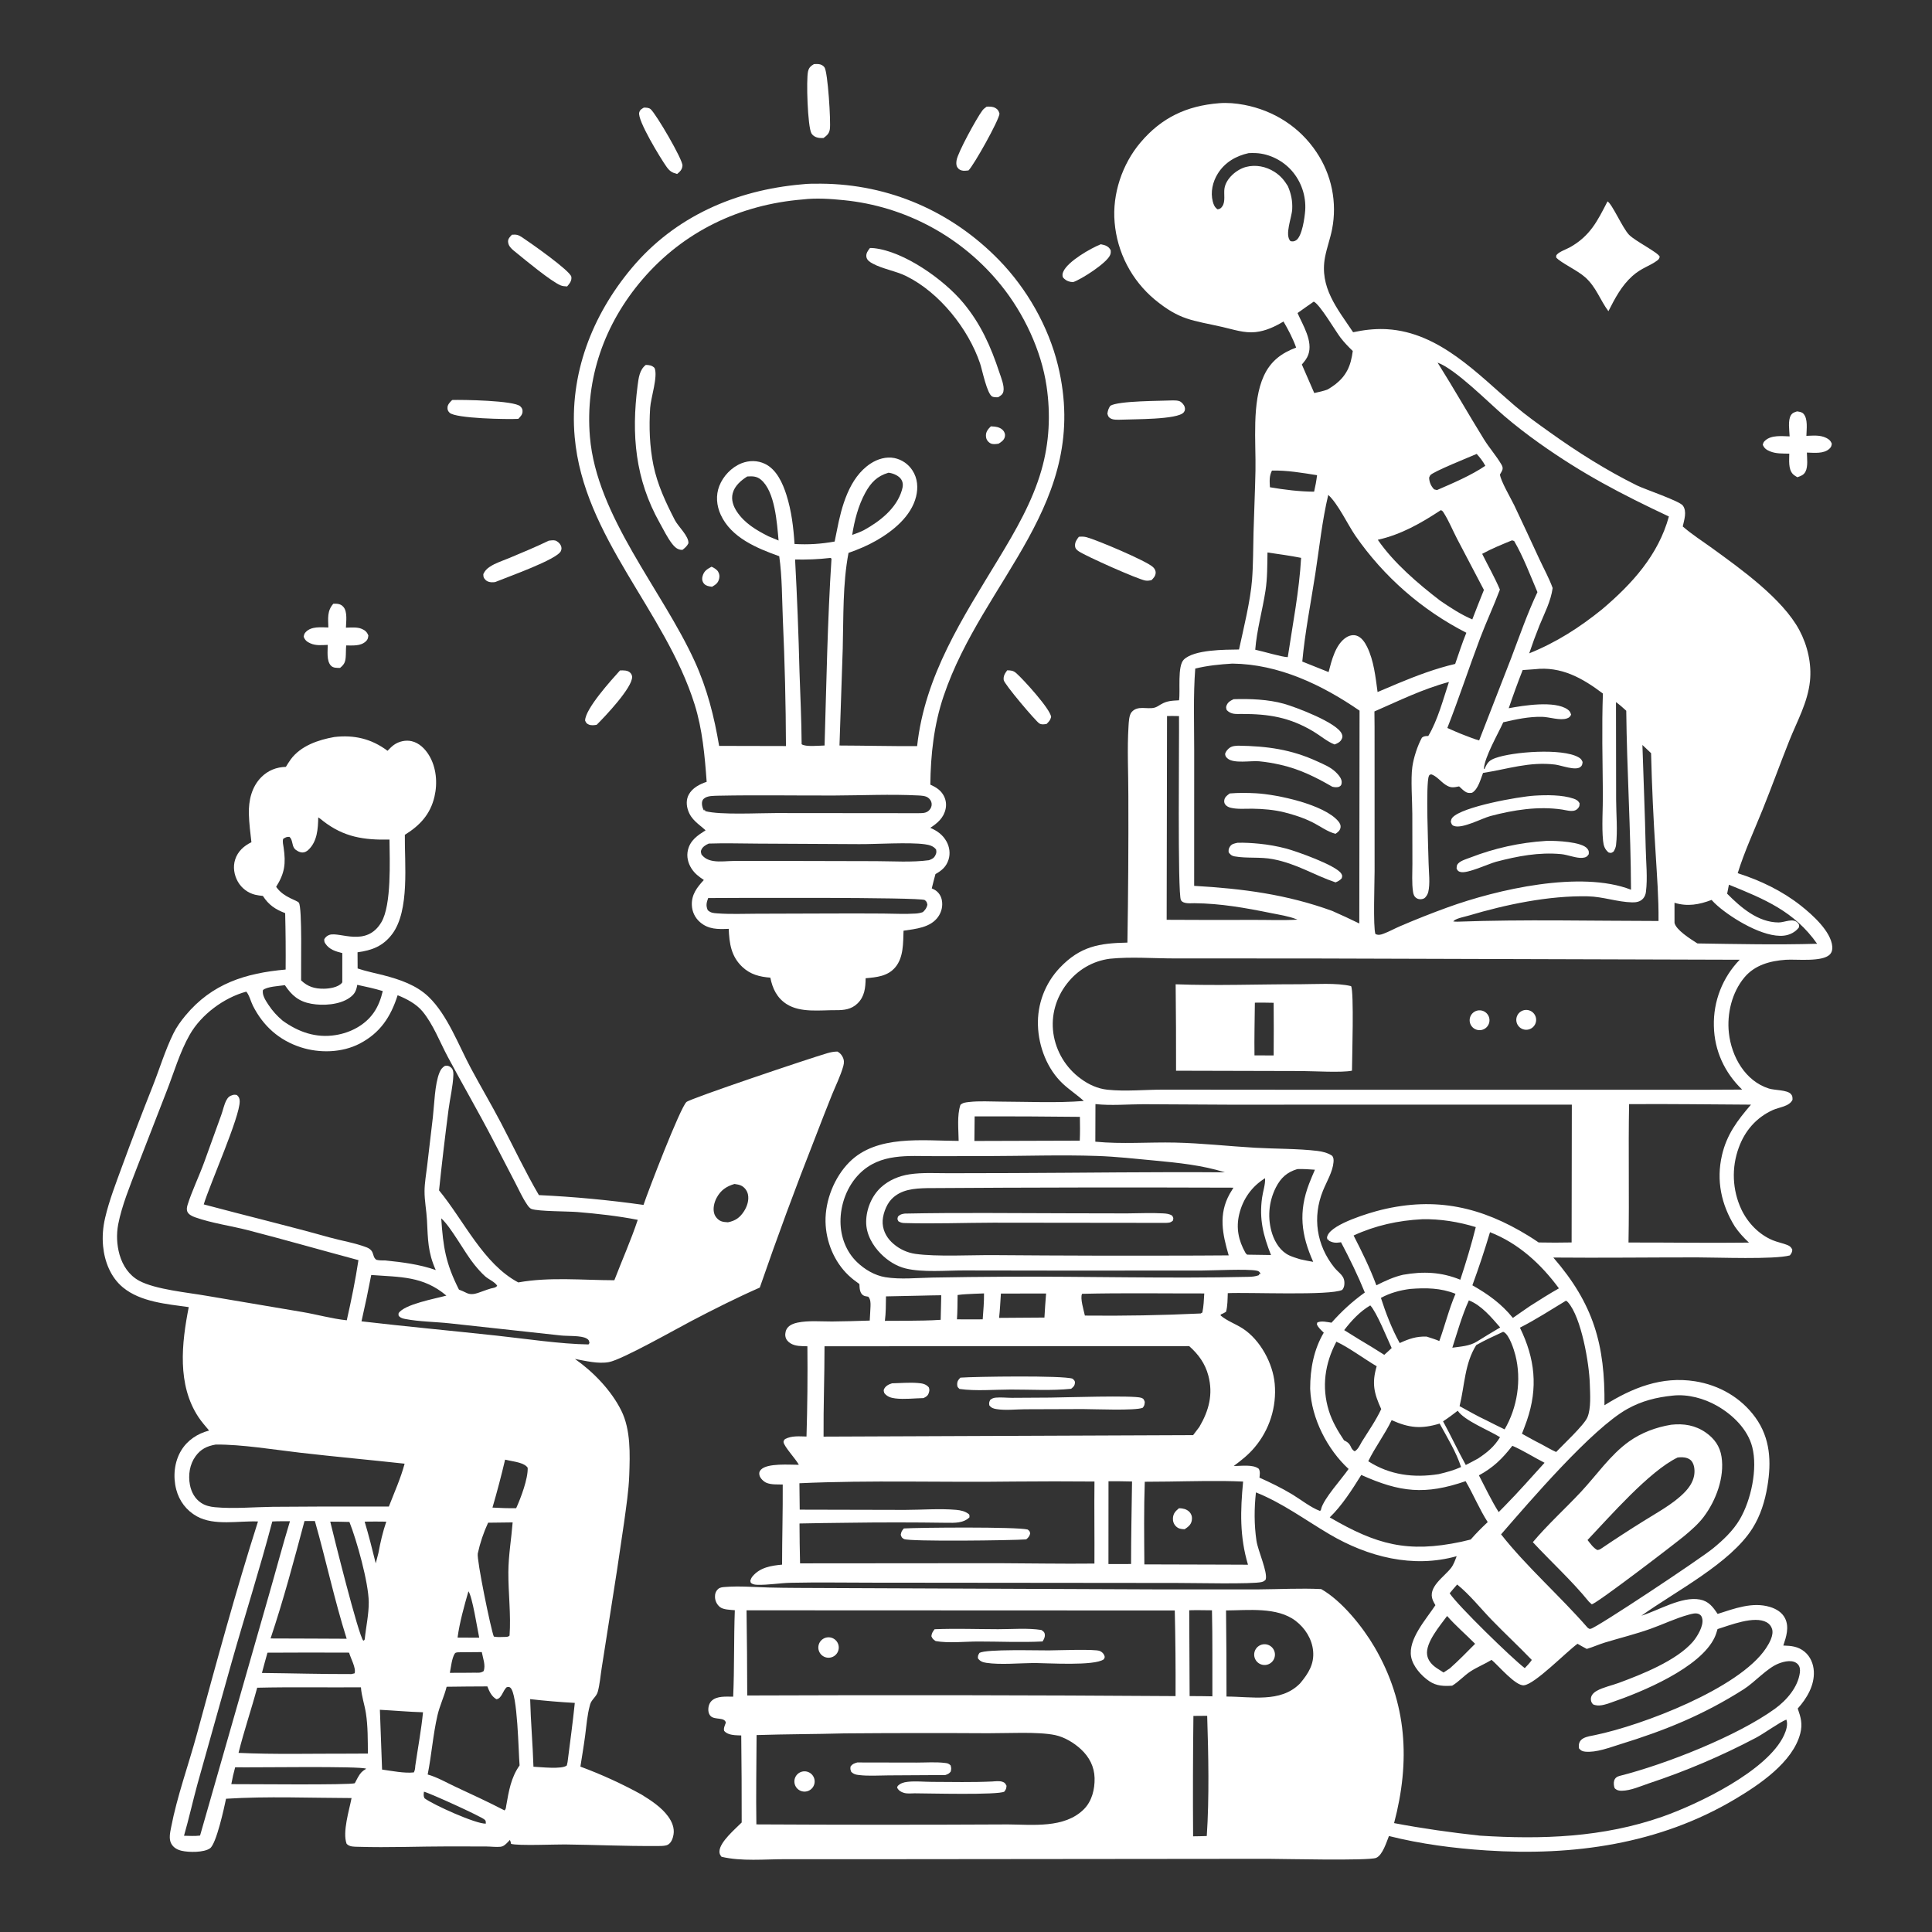
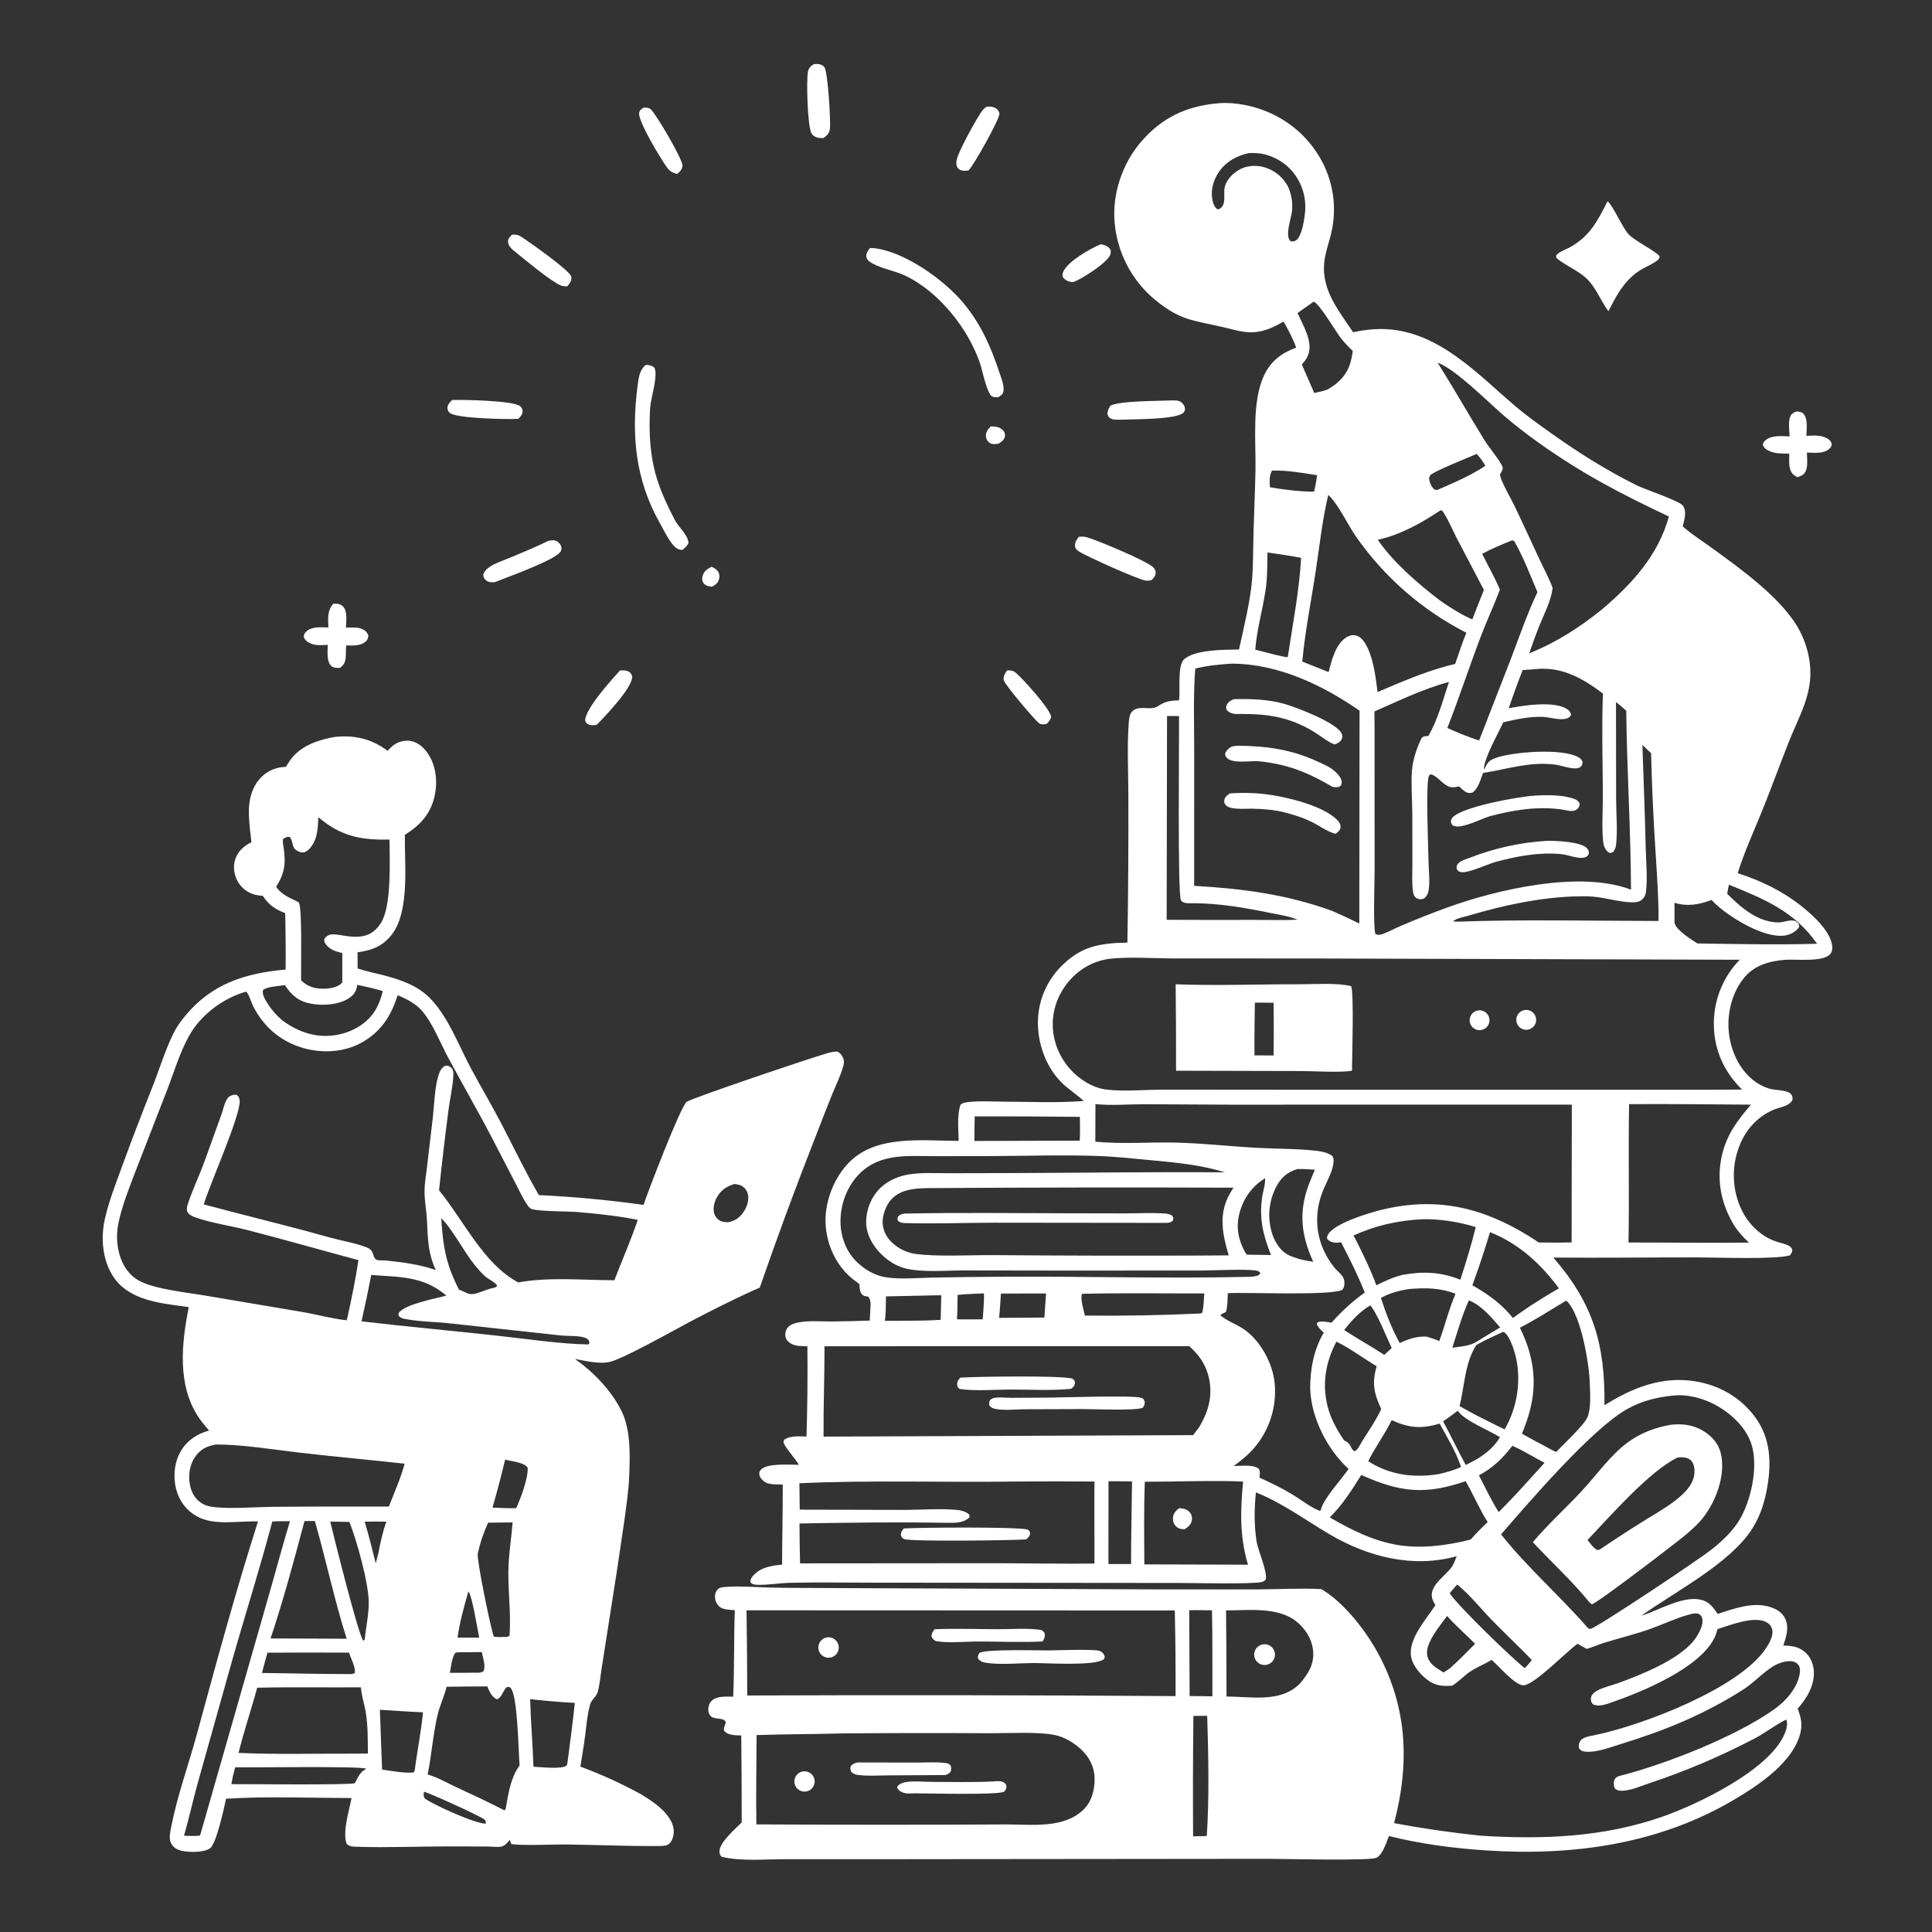
<svg xmlns="http://www.w3.org/2000/svg" width="1024" height="1024">
  <rect width="100%" height="100%" fill="#333333" stroke="none" />
  <g>
    <path fill="white" d="M646.094 54.705C650.513 54.337 655.143 54.752 659.493 55.583C675.14 58.572 688.836 67.273 697.712 80.578Q698.462 81.688 699.156 82.834Q699.85 83.98 700.487 85.159Q701.124 86.338 701.702 87.546Q702.28 88.755 702.799 89.99Q703.317 91.226 703.774 92.485Q704.23 93.745 704.625 95.025Q705.019 96.306 705.35 97.604Q705.681 98.902 705.948 100.215Q706.214 101.528 706.416 102.853Q706.618 104.177 706.755 105.51Q706.891 106.843 706.962 108.181Q707.033 109.519 707.038 110.859Q707.043 112.199 706.982 113.537Q706.921 114.875 706.795 116.209Q706.668 117.543 706.476 118.869Q706.284 120.195 706.027 121.51C705.068 126.446 703.285 131.194 702.323 136.132C699.191 152.218 708.769 163.518 717.184 176.092C722.687 174.907 728.243 174.233 733.881 174.427Q734.537 174.449 735.193 174.489C763.021 176.167 783.259 198.32 802.984 215.153C808.841 220.152 815.134 224.606 821.392 229.083C836.137 239.632 851.334 249.233 867.603 257.285C871.667 259.296 890.137 265.501 891.938 267.955C894.251 271.108 892.634 275.591 891.893 279.035C896.698 283.23 902.247 286.752 907.414 290.496C922.695 301.57 944.792 317.342 953.686 333.971C958.02 342.075 960.287 351.834 959.318 361.023C958.115 372.432 952.469 382.263 948.31 392.724C943.485 404.862 939.05 417.142 934.159 429.263C929.708 440.294 924.527 451.464 921.016 462.815C933.061 466.647 944.648 472.21 954.587 480.081C960.538 484.794 970.466 493.609 971.147 501.688C971.276 503.218 970.968 504.725 969.865 505.868C965.856 510.022 952.104 508.31 946.487 508.703C938.27 509.278 930.138 511.432 924.615 518.005C917.949 525.939 915.221 537.313 916.345 547.482C917.727 559.99 924.944 572.959 937.57 576.952C940.562 577.899 947.122 577.625 949.148 579.791C950.138 580.849 950.055 581.573 950.068 582.909C948.358 586.501 943.05 586.792 939.652 588.333C930.861 592.319 924.774 599.367 921.535 608.409Q921.177 609.39 920.867 610.387Q920.558 611.384 920.298 612.395Q920.038 613.406 919.827 614.429Q919.617 615.452 919.457 616.484Q919.298 617.515 919.189 618.554Q919.08 619.592 919.022 620.635Q918.964 621.677 918.957 622.721Q918.95 623.765 918.995 624.809Q919.039 625.852 919.135 626.891Q919.231 627.931 919.377 628.965Q919.524 629.999 919.721 631.024Q919.918 632.049 920.165 633.064Q920.412 634.078 920.709 635.079Q921.005 636.08 921.351 637.066Q921.696 638.051 922.089 639.018Q922.483 639.985 922.923 640.932C926.304 648.08 932.182 654.261 939.543 657.341C942.123 658.421 944.929 658.891 947.493 659.945C948.731 660.453 949.394 661.14 949.961 662.348C949.881 663.787 949.494 664.272 948.671 665.388C940.363 667.648 910.321 666.448 899.547 666.444C874.145 666.432 848.685 666.758 823.297 666.524C844.591 691.116 850.779 712.659 850.393 744.812C865.104 735.58 880.716 729.306 898.378 732.102C911.186 734.13 922.758 740.74 930.389 751.291C938.332 762.274 938.934 774.795 936.759 787.799C935.438 795.691 933.132 803.221 928.853 810.034C917.188 828.603 888.073 843.397 869.972 856.361C879.093 853.542 891.358 845.953 900.992 847.783C905.657 848.669 907.905 851.717 910.377 855.409C919.207 852.607 928.812 848.89 938.114 851.715C941.437 852.724 944.574 854.579 946.146 857.798C948.418 862.447 946.734 867.592 945.195 872.165C949.481 872.321 953.031 872.602 956.503 875.479C959.563 878.015 961.153 881.891 961.367 885.804C961.777 893.299 957.651 900.18 952.838 905.554C954.488 910.284 955.473 913.707 954.186 918.744C950.27 934.071 932.288 946.033 919.647 953.558C879.446 977.489 833.807 983.786 787.85 980.769C770.402 979.624 753.142 977.383 736.171 973.132C734.903 976.271 732.811 983.266 729.394 984.705C725.522 986.337 679.362 985.231 671.999 985.212L467.913 985.414L416.277 985.409C405.346 985.395 393.055 986.657 382.415 984.132C381.661 983.146 381.283 982.513 381.327 981.224C381.499 976.254 389.732 969.374 393.11 965.957Q393.143 942.887 392.873 919.818C391.702 919.792 390.522 919.769 389.355 919.661C387.401 919.479 385.101 918.968 383.814 917.397C383.392 915.971 384.235 914.403 384.71 913.054C384.111 910.01 378.945 911.679 376.736 909.632C375.946 908.901 375.545 907.805 375.455 906.755C375.297 904.932 375.778 902.87 377.103 901.546C379.898 898.754 384.984 899.283 388.6 899.278C389.277 884.017 388.904 868.724 389.472 853.45C387.222 853.248 383.37 853.203 381.599 851.775Q381.301 851.534 381.031 851.263Q380.76 850.992 380.521 850.693Q380.281 850.395 380.075 850.072Q379.869 849.749 379.698 849.406Q379.528 849.063 379.396 848.704Q379.263 848.344 379.17 847.973Q379.077 847.601 379.024 847.222Q378.972 846.843 378.96 846.46C378.902 844.778 379.375 843.355 380.64 842.194C381.6 841.313 382.981 841.239 384.226 841.138C391.836 840.521 399.72 841.21 407.348 841.409C417.488 841.674 427.654 841.628 437.798 841.691L613.833 842.41L667.429 842.399C678.363 842.33 689.328 841.705 700.257 842.243C711.192 848.447 722.266 862.281 728.529 873C745.873 902.68 747.522 933.569 738.895 966.288C754.047 969.159 769.052 971.27 784.379 972.931C817.223 975.035 849.61 973.893 880.983 962.92C899.865 956.316 936.985 938.542 945.62 919.594C946.711 917.2 947.748 914.015 946.815 911.432C943.502 912.61 934.996 918.797 930.686 921.057Q916.996 928.276 902.756 934.336Q888.515 940.397 873.822 945.257C869.431 946.758 864.311 949.061 859.634 949.136C858.08 949.161 856.951 948.92 855.81 947.793C855.367 946.689 855.177 945.005 855.527 943.836C855.955 942.403 856.993 941.634 858.394 941.28C882.753 935.124 920.669 920.206 940.759 905.677C946.928 901.215 952.979 894.24 953.975 886.474C954.171 884.942 954.002 883.281 952.901 882.095C950.427 879.43 945.813 880.521 942.879 881.643C936.511 884.078 930.221 891.529 924.147 895.385C902.891 908.878 882.704 917.106 858.791 924.47C853.183 926.197 846.073 929.011 840.173 928.411C838.669 928.258 837.833 927.831 836.905 926.665C835.985 920.891 841.376 920.463 845.445 919.621C870.407 914.459 921.859 894.927 936.013 873.605C937.746 870.995 940.239 866.643 939.23 863.383C938.739 861.798 937.787 860.651 936.353 859.848C929.816 856.189 916.934 861.406 910.335 863.449C909.911 864.9 909.479 866.357 908.844 867.733C901.347 883.993 870.077 896.883 853.873 902.403C850.91 903.412 847.263 904.769 844.275 903.296C843.538 902.292 843.271 901.989 843.202 900.7C843.092 898.627 844.649 897.121 846.331 896.175C849.705 894.275 854.291 893.336 857.984 891.972C870.354 887.405 888.466 880.188 897.126 870.314C899.466 867.646 902.985 861.898 902.277 858.133C902.063 856.993 901.689 856.137 900.621 855.568C898.893 854.646 896.528 855.417 894.786 855.896C888.044 857.749 881.503 860.918 874.899 863.274C866.899 866.128 858.813 868.096 850.709 870.557C847.419 871.556 844.329 872.995 841.014 873.959C839.351 873.115 837.743 872.153 836.121 871.232C830 875.689 813.524 892.678 807.711 893.243C803.265 893.675 794.202 882.782 790.57 879.767C786.96 881.986 782.88 883.602 779.389 885.883C775.949 888.13 773.282 891.282 769.685 893.451C765.232 893.745 761.409 893.667 757.573 891.08C753.395 888.262 748.858 883.224 747.93 878.171C746.21 868.811 755.987 858.13 760.796 850.78C760.305 849.934 759.819 849.096 759.435 848.195C756.466 841.221 765.479 835.799 769.131 830.99C770.496 829.194 771.267 826.9 772.066 824.809C748.884 831.333 724.982 825.171 704.619 813.163C691.701 805.545 679.699 796.591 665.673 791.002C664.729 799.58 664.704 808.058 665.949 816.613C666.718 821.895 672.013 833.273 670.844 837.196C670.23 837.9 669.706 838.24 668.815 838.483C664.152 839.754 631.773 838.972 623.781 839.005L461.564 838.846C447.434 838.836 433.26 838.601 419.135 838.907C413.27 839.035 407.19 840.15 401.377 839.972C400.288 839.938 399.136 839.804 398.236 839.141C397.712 838.755 397.797 838.321 397.692 837.732C398.003 836.9 398.284 836.188 398.863 835.5C402.887 830.716 408.714 829.836 414.517 829.283C414.524 815.123 414.947 800.978 414.862 786.814C412.128 786.747 408.723 786.993 406.184 785.893C404.728 785.262 402.868 783.491 402.522 781.879C402.263 780.674 402.439 779.872 403.307 778.958C406.715 775.367 418.691 776.398 423.409 776.371C421.86 773.358 415.53 766.693 415.293 764.335C415.217 763.58 415.66 763.294 416.08 762.725C419.699 760.878 423.513 761.308 427.459 761.392Q428.185 737.475 427.937 713.549C424.938 713.464 421.518 713.632 418.898 711.94C417.498 711.036 416.509 709.881 416.258 708.187C416.035 706.672 416.488 704.815 417.478 703.66C418.756 702.168 420.769 701.414 422.643 701.022C428.44 699.808 435.118 700.44 441.021 700.418Q451.004 700.301 460.98 699.932C461.095 697.378 461.313 694.83 461.392 692.274C461.445 690.547 461.435 688.605 460.191 687.272C459.244 687.117 458.122 687.027 457.329 686.42C455.572 685.073 455.612 682.548 455.497 680.567C453.454 679.133 451.519 677.651 449.707 675.931C442.063 668.677 437.733 658.001 437.542 647.508C437.336 636.254 442.201 624.01 450.127 616.011C464.681 601.322 489.079 604.649 508.106 604.703C508.049 598.745 507.159 591.269 509.053 585.587C510.383 584.383 511.868 584.293 513.638 584.086C519.071 583.452 524.88 583.859 530.368 583.877C544.947 583.923 559.915 584.673 574.434 583.54C570.929 580.331 566.893 577.711 563.404 574.466C555.083 566.724 550.474 554.758 550.135 543.508Q550.098 542.459 550.113 541.409Q550.129 540.359 550.196 539.311Q550.263 538.263 550.383 537.22Q550.502 536.177 550.673 535.141Q550.844 534.105 551.066 533.078Q551.289 532.052 551.562 531.038Q551.835 530.024 552.158 529.025Q552.481 528.026 552.853 527.044Q553.226 526.063 553.646 525.101Q554.067 524.138 554.535 523.198Q555.003 522.258 555.517 521.343Q556.031 520.427 556.59 519.538Q557.148 518.649 557.751 517.789Q558.353 516.929 558.998 516.1Q559.642 515.271 560.327 514.475Q561.011 513.679 561.735 512.918C572.572 501.551 582.59 499.892 597.551 499.595Q598.189 460.806 598.049 422.012C598.065 409.748 597.369 397.073 598.142 384.859C598.277 382.736 598.394 379.043 599.791 377.419C602.968 373.725 607.954 376.083 611.885 375.089C613.056 374.793 614.209 373.974 615.24 373.362C618.529 371.408 621.158 371.395 624.915 371.175C625.683 366.147 623.929 353.019 627.468 349.58C632.966 344.238 649.248 344.356 656.7 344.251C659.136 333.046 662.737 318.51 663.61 307.347C664.257 299.075 664.166 290.636 664.39 282.335C664.685 271.389 665.211 260.446 665.423 249.498C665.721 234.153 663.372 213.31 669.865 199.204C673.439 191.437 679.206 187.114 686.986 184.231C685.241 179.358 682.88 174.864 680.274 170.404C675.695 173.166 670.838 175.429 665.463 176.015C659.492 176.666 653.631 174.605 647.877 173.3C631.773 169.646 625.44 169.789 611.995 158.736Q610.862 157.788 609.776 156.785Q608.691 155.782 607.657 154.727Q606.623 153.672 605.642 152.567Q604.661 151.462 603.736 150.31Q602.811 149.157 601.943 147.961Q601.076 146.765 600.269 145.527Q599.462 144.289 598.718 143.013Q597.973 141.737 597.292 140.425Q596.611 139.114 595.995 137.771Q595.38 136.427 594.832 135.055Q594.284 133.683 593.804 132.285Q593.324 130.888 592.914 129.468Q592.504 128.049 592.164 126.611Q591.825 125.173 591.557 123.72Q591.288 122.267 591.092 120.802Q590.896 119.337 590.773 117.865C589.447 102.863 594.8 86.944 604.511 75.489C615.699 62.291 629.008 56.083 646.094 54.705ZM905.976 577.581L923.369 577.503C914.063 568.524 908.661 556.853 908.39 543.85Q908.356 542.639 908.382 541.428Q908.409 540.217 908.496 539.008Q908.583 537.8 908.73 536.597Q908.877 535.395 909.083 534.201Q909.29 533.007 909.556 531.825Q909.823 530.643 910.147 529.476Q910.472 528.309 910.854 527.16Q911.237 526.01 911.676 524.881Q912.116 523.752 912.611 522.646Q913.106 521.541 913.656 520.461Q914.205 519.381 914.808 518.331Q915.411 517.28 916.066 516.26Q916.72 515.241 917.425 514.255Q918.129 513.27 918.882 512.321Q919.635 511.371 920.434 510.461Q921.233 509.55 922.077 508.681L693.602 508.007L622.571 507.989C611.362 507.982 599.394 507.024 588.271 508.146C579.106 509.337 571.155 514.061 565.493 521.366C559.648 528.908 556.987 538.19 558.3 547.665Q558.43 548.561 558.605 549.449Q558.78 550.338 558.999 551.217Q559.219 552.095 559.481 552.962Q559.744 553.828 560.05 554.681Q560.355 555.533 560.703 556.369Q561.051 557.205 561.44 558.023Q561.83 558.84 562.259 559.637Q562.689 560.435 563.158 561.209Q563.626 561.984 564.133 562.734Q564.64 563.485 565.184 564.209Q565.728 564.933 566.307 565.629Q566.887 566.325 567.5 566.991Q568.113 567.657 568.759 568.292Q569.405 568.926 570.082 569.528Q570.759 570.13 571.465 570.697Q572.171 571.264 572.904 571.795C577.04 574.85 581.838 577.036 586.989 577.576C596.57 578.582 607.011 577.522 616.691 577.529L684.547 577.584L905.976 577.581ZM580.545 605.115C594.747 606.49 608.7 605.281 622.896 605.592C636.923 605.899 651.121 607.514 665.156 608.325C675.636 608.93 688.079 608.772 698.17 610.001C701.031 610.35 703.605 610.979 706.033 612.556C706.886 613.601 706.895 614.682 706.788 615.977C706.372 621.056 703.107 626.371 701.201 631.085C695.524 645.123 697.743 659.999 707.231 671.833C709.733 674.953 712.931 676.119 712.536 680.767C712.435 681.956 712.152 682.707 711.417 683.667C704.93 686.822 661.927 684.861 650.747 685.397C650.611 688.679 650.689 692.123 649.816 695.298C648.884 695.839 647.986 696.324 646.992 696.74L646.981 697.258C650.443 700.189 654.972 701.71 658.762 704.191C667.953 710.205 674.661 722.565 675.624 733.419Q675.726 734.553 675.771 735.69Q675.816 736.827 675.805 737.965Q675.794 739.103 675.727 740.24Q675.659 741.376 675.536 742.507Q675.412 743.639 675.233 744.763Q675.053 745.886 674.818 747Q674.583 748.114 674.294 749.214Q674.004 750.315 673.66 751.4Q673.316 752.485 672.918 753.551Q672.521 754.618 672.072 755.664Q671.622 756.709 671.121 757.731Q670.62 758.753 670.069 759.749Q669.518 760.745 668.919 761.713Q668.319 762.68 667.673 763.617Q667.026 764.553 666.333 765.457Q665.641 766.36 664.905 767.228C661.691 771.053 657.916 774.038 653.913 776.991C657.817 777.077 664.076 775.992 667.19 778.504C668.027 780.028 667.699 781.524 667.548 783.183C673.511 785.855 679.233 788.637 684.842 792.013C689.409 794.762 694.654 798.991 699.583 800.817C700.27 800.3 699.99 800.669 700.226 799.756C701.671 794.164 711.027 784.038 714.78 778.582C703.534 768.237 695.081 751.782 694.436 736.383L694.417 735.818C694.418 725.597 696.341 715.243 701.627 706.339C700.253 704.986 698.691 703.724 697.968 701.896L698.181 700.974C700.317 699.903 703.418 700.72 705.726 701.056C711.255 694.846 716.637 689.923 723.381 685.048C719.725 676.043 715.307 666.995 710.759 658.405C710.571 658.436 710.383 658.471 710.195 658.5C707.879 658.854 706.299 658.664 704.243 657.53L704.43 657.293L703.623 656.984C703.228 656.011 703.268 655.74 703.699 654.74C706.37 648.555 725.958 642.753 732.138 641.247C761.092 634.194 785.3 639.742 810.164 655.04Q812.876 656.721 815.507 658.526Q824.248 658.709 832.988 658.522L833.1 585.471L651.234 585.5L605.988 585.26C597.744 585.29 588.778 586.092 580.613 585.185L580.545 605.115ZM807.043 355.149Q803.111 365.173 799.662 375.374C807.567 373.907 823.987 371.247 830.801 375.987C831.98 376.807 832.295 377.441 832.718 378.776C832.185 379.888 831.751 380.332 830.555 380.76C826.916 382.061 821.266 380.016 817.314 379.932C810.322 379.784 803.531 381.259 796.76 382.821C793.853 389.271 786.92 401.082 786.486 407.464L786.818 407.611L787.106 406.965C788.477 403.967 789.49 402.92 792.592 401.786C801.741 398.442 827.956 396.435 836.599 401.348C837.837 402.051 838.271 402.583 838.811 403.879C838.645 405.071 838.654 405.763 837.598 406.554C834.887 408.585 827.538 405.643 824.264 405.241C810.653 403.573 799.22 407.624 786.041 409.672C784.717 413.063 783.465 418.294 780.227 420.179C778.783 420.392 777.751 420.378 776.523 419.542C775.4 418.776 774.357 417.724 773.353 416.808C770.206 417.443 768.853 417.731 766.022 415.85C763.697 414.305 761.159 411.102 758.543 410.407C757.504 410.816 757.717 410.498 757.319 411.38C755.61 415.169 757.035 450.57 757.186 457.583C757.287 462.299 758.097 468.292 756.986 472.881C756.712 474.014 755.697 475.774 754.601 476.252C753.44 476.759 752.063 476.773 750.943 476.126C749.612 475.357 749.167 474.194 748.947 472.754C748.22 467.995 748.612 462.737 748.6 457.913L748.554 431.411C748.54 424.31 747.651 412.997 748.567 406.448C749.242 401.625 751.28 395.294 753.627 391.005C754.723 390.07 755.659 390.135 757.021 390.083C762.022 381.723 764.903 370.68 767.968 361.455C753.957 365.226 741.688 371.328 728.472 377.078L728.548 385.25L728.561 461.888C728.559 467.635 727.72 491.315 729.002 495.059C730.57 495.755 731.658 495.491 733.251 494.901C736.258 493.788 739.056 492.202 741.996 490.937C750.226 487.395 758.802 484.004 767.221 480.948C793.546 471.392 837.856 461.198 864.468 471.568C864.348 439.945 862.284 408.327 861.945 376.703C860.185 375.078 858.433 373.549 856.504 372.12L856.579 423.834C856.606 431.58 857.422 440.21 856.54 447.859C856.385 449.199 855.915 450.203 855.235 451.348C853.98 452.157 854.092 452.168 852.636 451.867C850.58 450.232 849.925 448.256 849.664 445.675C848.89 438.032 849.615 428.574 849.55 420.721C849.403 403.022 848.934 385.275 849.569 367.582C838.717 359.397 827.469 353.016 813.326 354.708L807.043 355.149ZM633.506 354.354C632.416 368.645 632.953 383.201 632.949 397.537L632.933 469.518C658.521 470.989 681.89 474.002 706.124 482.813Q713.358 485.997 720.46 489.466L720.59 376.655C700.68 362.942 677.717 351.982 653.164 351.722C646.471 352.124 640.045 352.762 633.506 354.354ZM795.598 813.24C808.995 830.293 826.971 846.041 841.459 862.702C842.206 863.197 842.228 863.472 843.16 863.274C846.531 862.559 900.904 826.417 907.942 820.671C913.283 816.311 918.639 811.255 922.147 805.252C928.092 795.081 931.676 778.522 928.734 766.978C926.321 757.513 918.341 749.818 910.073 745.107C903.183 741.182 894.576 738.816 886.614 739.697C877.973 740.568 870.166 742.514 862.532 746.771C843.759 757.24 810.727 795.828 795.598 813.24ZM436.503 761.438L632.38 760.651L635.678 756.303C640.753 747.642 643.081 738.972 640.424 729.019C638.727 722.658 635.172 717.802 630.311 713.481L437.011 713.549C437.012 729.509 436.399 745.49 436.503 761.438ZM401.003 919.625C400.936 935.395 400.646 951.2 400.892 966.967Q467.571 967.328 534.25 966.986C547.39 967.077 564.163 969.145 574.41 959.002C578.755 954.701 580.294 948.35 580.154 942.391C580.012 936.368 577.334 931.238 572.96 927.175C569.233 923.713 564.192 920.676 559.195 919.625C550.205 917.735 533.476 918.701 523.646 918.652Q485.574 918.43 447.502 918.731C432.009 919.157 416.489 919.116 401.003 919.625ZM634.785 665.472L651.231 665.374C647.964 654.101 645.68 643.65 651.792 632.733Q652.729 631.086 653.75 629.489Q572.566 629.194 491.383 629.73C484.536 629.903 477.474 630.35 472.406 635.706C469.598 638.673 467.545 644.383 467.829 648.511C468.134 652.935 470.393 656.648 473.77 659.446Q474.369 659.952 475.001 660.415Q475.633 660.878 476.296 661.297Q476.958 661.716 477.648 662.088Q478.338 662.46 479.051 662.784Q479.765 663.108 480.499 663.382Q481.234 663.656 481.985 663.879Q482.736 664.102 483.501 664.273Q484.266 664.444 485.041 664.562C496.371 666.195 515.025 665.128 527.021 665.242Q580.903 665.669 634.785 665.472ZM423.704 786.151L423.867 800.148L479.661 800.276C488.535 800.263 498.009 799.485 506.789 800.249C509.172 800.456 511.667 801.01 513.549 802.569C513.97 802.917 513.807 803.715 513.825 804.221C510.635 807.352 505.963 807.161 501.772 807.11Q475.296 806.713 448.819 807.099C440.465 807.221 432.102 807.265 423.75 807.478Q423.794 818.047 424.05 828.613L528.877 828.526C545.931 828.583 563.019 828.923 580.069 828.727C580.163 814.234 579.925 799.728 580.089 785.239Q558.766 785.052 537.444 785.25C499.575 785.785 461.537 784.421 423.704 786.151ZM822.936 311.666C821.98 318.643 818.665 324.923 816.001 331.378Q813.038 338.752 810.517 346.288C824.913 340.488 837.133 332.641 849.156 322.935C865.059 309.441 878.91 294.252 884.552 273.752C859.297 261.881 838.658 251.118 815.757 234.829C809.416 230.319 803.149 225.489 797.233 220.433C788.791 213.217 771.575 195.709 761.939 192.188C770.402 205.601 778.209 219.407 786.553 232.883C789.384 237.453 793.059 241.543 795.757 246.17C796.244 247.006 796.635 247.899 796.347 248.87C796.087 249.745 795.46 250.689 795.011 251.489C795.288 254.751 800.911 264.346 802.595 267.849Q809.325 282.076 815.911 296.37C818.256 301.405 821.056 306.452 822.936 311.666ZM690.234 350.636L704.185 356.215C705.754 350.153 707.847 341.442 713.538 337.841C715.133 336.832 717.096 336.323 718.946 336.888C721.641 337.711 723.431 340.483 724.603 342.869C728.176 350.14 729.054 358.864 730.146 366.792L740.876 362.248C750.635 358.186 760.967 354.287 771.27 351.898C773.188 346.383 774.978 340.776 777.195 335.374Q774.999 334.252 772.839 333.063Q770.679 331.874 768.556 330.619Q766.433 329.364 764.35 328.045Q762.267 326.725 760.226 325.342Q758.184 323.96 756.186 322.514Q754.188 321.069 752.235 319.564Q750.283 318.058 748.377 316.492Q746.472 314.927 744.616 313.304Q742.759 311.681 740.954 310.002Q739.148 308.322 737.395 306.588Q735.642 304.854 733.943 303.067Q732.244 301.28 730.601 299.441Q728.958 297.603 727.372 295.714Q725.786 293.826 724.26 291.89Q722.733 289.954 721.266 287.972Q719.799 285.989 718.394 283.963C714.159 277.754 709.291 267.186 704.001 262.294C700.753 275.956 699.282 290.34 697.129 304.232C694.736 319.672 691.68 335.07 690.234 350.636ZM863.143 658.56C884.407 658.511 905.717 658.872 926.972 658.606C924.206 656.012 921.668 653.26 919.521 650.122C912.308 638.486 909.567 625.712 912.691 612.234C915.232 601.268 920.884 593.838 928.054 585.484C906.528 585.38 884.975 585.056 863.451 585.219C862.993 609.659 863.596 634.115 863.143 658.56ZM562.012 673.433L510.862 673.36C501.523 673.345 488.993 674.514 480.005 672.312C475.028 671.093 470.51 668.182 466.914 664.574C462.441 660.085 459.031 654.043 459.082 647.565C459.135 640.897 461.994 633.891 466.898 629.365C471.047 625.536 476.468 623.272 482.007 622.418C488.783 621.372 496.031 621.849 502.881 621.834L536.553 621.754C574.101 621.627 611.685 621.059 649.23 621.362C637.241 617.586 624.462 616.296 611.996 615.12C601.849 614.164 591.57 613.013 581.39 612.673C562.065 612.026 542.514 612.719 523.166 612.751L495.554 612.794C481.292 612.785 466.6 611.078 455.58 622.064C448.981 628.643 445.405 638.307 445.477 647.57C445.538 655.536 448.448 663.407 454.266 668.976C458.334 672.87 463.622 676.014 469.219 676.937C477.142 678.244 486.134 677.29 494.166 677.139Q513.926 676.778 533.688 676.685C576.351 676.462 619.138 677.73 661.777 676.748C663.628 676.706 665.431 676.546 667.174 675.893L667.59 675.06L667.868 675.42L668.066 674.969C667.452 674.005 667.261 673.733 666.034 673.477C661.246 672.477 642.633 673.389 636.668 673.412L562.012 673.433ZM606.75 785.362C606.244 799.908 606.43 814.597 606.536 829.155L649.75 829.279L661.46 829.328C656.981 814.331 657.418 800.614 658.875 785.262C645.743 784.662 632.422 785.09 619.273 785.257L606.75 785.362ZM704.788 804.244C729.616 818.717 745.979 823.216 774.511 817.171L779.496 815.981C782.367 812.694 785.321 809.708 788.516 806.742C784.044 799.782 780.977 792.165 776.804 785.058C755.328 792.453 742.038 790.982 721.506 781.75C716.784 789.331 711.24 798.074 704.788 804.244ZM816.702 765.325C819.36 766.756 822.037 768.367 824.792 769.588C828.3 765.863 839.588 755.358 841.333 751.274C843.407 746.418 842.774 738.674 842.633 733.506C842.34 722.786 838.184 698.26 831.036 690.19C830.634 689.736 830.448 689.668 829.982 689.402C821.948 694.258 813.967 699.447 805.595 703.695C813.602 720.12 815.276 735.499 809.264 752.966Q808.027 756.459 806.667 759.905C809.992 761.74 813.297 763.645 816.702 765.325ZM785.579 293.548C788.671 299.831 792.263 306.064 794.979 312.5C791.722 321.184 787.764 329.597 784.482 338.288C778.518 354.087 773.29 370.115 767.117 385.852C770.185 387.17 773.248 388.586 776.378 389.748C778.89 390.704 781.385 391.719 783.978 392.438L800.918 348.894C805.32 337.294 809.554 325.046 814.875 313.845C811.081 304.953 807.399 295.114 802.541 286.764C802.146 286.628 801.718 286.406 801.298 286.428C795.993 288.626 790.619 290.778 785.579 293.548ZM650.068 899.21C663.173 899.188 678.591 902.639 688.805 892.494C688.935 892.364 689.059 892.228 689.186 892.095C693.446 886.979 696.639 882.003 695.975 875.02C695.372 868.677 691.73 862.92 686.722 859.097C676.874 851.578 661.508 853.528 649.825 853.565Q650.095 876.387 650.068 899.21ZM717.433 654.841C721.882 663.509 726.115 672.088 729.505 681.233C734.15 678.917 738.544 676.836 743.616 675.66C754.329 673.768 763.854 674.146 773.994 678.279C777.033 669.036 779.839 659.829 782.195 650.389C773.08 647.594 763.373 646.011 753.82 646.218C741.102 646.865 729.033 649.499 717.433 654.841ZM730.261 286.101C738.672 298.33 751.594 309.361 763.327 318.363C768.812 322.112 774.219 325.666 780.349 328.302Q783.366 320.467 786.506 312.68L772.224 285.461C769.952 281.07 767.989 276.25 765.377 272.079C764.829 271.204 764.65 270.741 763.677 270.386C753.145 277.308 742.69 283.305 730.261 286.101ZM772.375 488.513C807.963 487.223 843.463 488.113 879.049 488.139C879.181 476.027 878.193 463.834 877.49 451.746Q875.763 425.493 875.103 399.191Q872.794 397.035 870.51 394.852C871.069 413.013 871.87 431.136 872.252 449.315C872.411 456.898 873.338 465.308 872.37 472.779C872.202 474.073 871.762 475.225 870.898 476.223C869.399 477.955 867.238 478.32 865.063 478.272C857.247 478.1 849.573 475.23 841.555 475.068C820.837 474.647 798.21 479.387 778.388 485.294C776.274 485.923 772.404 486.611 770.726 487.885C770.548 488.021 770.422 488.214 770.27 488.378C770.971 488.439 771.671 488.53 772.375 488.513ZM395.68 853.496Q396.012 876.066 396.048 898.638Q509.559 898.192 623.068 898.969Q623.182 876.276 622.658 853.589L395.68 853.496ZM469.589 687.107C469.516 691.424 469.578 695.792 469.007 700.077L481.05 700.03C486.899 699.964 492.74 699.94 498.577 699.53L498.882 686.508C495.01 686.582 491.132 686.61 487.262 686.74L469.589 687.107ZM916.365 468.908L915.424 473.678C922.663 480.972 931.768 488.876 942.693 488.92C945.922 488.933 950.42 486.336 952.931 489.223C953.737 490.15 953.62 490.439 953.461 491.558C951.607 494.045 948.602 495.567 945.511 495.913C934.86 497.106 918.222 486.969 910.439 480.187C909.28 479.177 908.186 478.131 907.164 476.982C900.606 479.48 894.421 480.611 887.519 478.493L887.527 489.125C888.315 492.893 896.02 497.706 899.217 499.759C899.368 499.856 899.522 499.948 899.675 500.043C920.794 500.375 941.992 500.822 963.109 500.214C951.085 483.072 935.196 476.533 916.365 468.908ZM587.501 828.989L599.484 828.958C599.495 814.361 599.803 799.81 600.005 785.221Q593.767 785.053 587.527 785.106L587.501 828.989ZM703.697 206.416C709.815 202.833 714.052 198.572 715.941 191.508Q716.644 188.808 716.998 186.04C714.674 183.802 712.498 181.548 710.524 178.989C707.847 175.518 699.428 161.089 696.3 159.876C693.44 161.885 690.552 163.865 687.726 165.92C690.564 172.414 696.021 180.841 693.387 188.087C692.678 190.037 691.351 191.642 690.005 193.19L696.588 208.318C698.966 207.761 701.42 207.308 703.697 206.416ZM632.37 973.289C634.782 973.243 637.204 973.242 639.614 973.13C640.977 952.969 640.481 929.733 639.832 909.415L632.534 909.476Q632.154 941.382 632.37 973.289ZM762.551 781.314C766.614 780.353 770.582 779.289 774.394 777.552C771.763 769.489 767.081 761.946 763.034 754.526C753.296 757.477 746.934 756.906 737.606 752.71C733.987 760.299 728.834 766.991 725.206 774.49C736.61 781.828 749.338 783.413 762.551 781.314ZM764.855 753.337C769.035 760.959 772.687 768.88 776.896 776.472C779.087 775.341 781.302 774.244 783.441 773.017C788.269 769.806 791.972 766.806 795.042 761.742C789.307 758.119 776.2 753.009 772.625 747.719C770.088 749.698 767.547 751.575 764.855 753.337ZM768.435 884.281C773.107 880.151 777.446 875.667 781.84 871.247C776.987 866.343 771.528 861.667 766.996 856.507C763.309 861.561 755.412 870.689 756.417 877.169C756.889 880.212 759.008 882.454 761.465 884.117Q763.271 885.323 765.12 886.462L768.435 884.281ZM769.767 714.313C774.147 713.687 779.018 713.46 782.819 711.033Q788.931 707.231 795.128 703.571C790.503 698.276 785.256 691.865 778.535 689.217C774.893 697.238 772.466 705.937 769.767 714.313ZM687.62 619.635C682.12 621.301 678.883 624.223 676.245 629.364Q675.884 630.075 675.558 630.802Q675.232 631.53 674.942 632.273Q674.652 633.016 674.4 633.772Q674.147 634.528 673.932 635.296Q673.717 636.064 673.54 636.841Q673.362 637.618 673.224 638.404Q673.085 639.189 672.986 639.98Q672.886 640.771 672.825 641.566Q672.765 642.361 672.744 643.158Q672.722 643.955 672.74 644.752Q672.758 645.549 672.815 646.345Q672.873 647.14 672.969 647.931Q673.065 648.723 673.201 649.509Q673.336 650.294 673.51 651.072Q673.684 651.851 673.896 652.619Q674.108 653.388 674.357 654.145C675.911 658.759 678.84 663.337 683.414 665.428C685.248 666.266 687.266 666.854 689.188 667.457C691.461 667.926 693.738 668.454 696.031 668.811C689.63 654.517 688.148 642.332 693.845 627.411C694.8 624.908 695.877 622.439 696.932 619.976C693.829 619.77 690.732 619.508 687.62 619.635ZM721.742 764.241C725.26 758.588 729.257 752.892 732.079 746.855C728.241 738.464 727.001 733.162 729.669 724.141C723.125 720.295 714.743 714.051 708.31 711.117C702.218 722.652 700.39 735.058 704.314 747.712C706.091 753.443 709.077 758.46 712.376 763.427C716.885 765.442 715.22 767.743 718.03 769.214C719.863 768.119 720.722 766.052 721.742 764.241ZM642.587 899.091C642.522 883.905 642.72 868.671 642.369 853.493C638.357 853.469 634.325 853.357 630.315 853.473L630.524 898.963C634.54 898.999 638.574 898.956 642.587 899.091ZM661.04 664.999L673.648 665.188C669.542 654.723 667.341 646.178 668.927 634.801C669.398 631.422 670.701 627.876 670.519 624.482C663.472 628.838 658.786 635.444 656.825 643.508C655.052 650.801 656.41 657.44 660.038 663.893C660.389 664.518 660.364 664.374 661.04 664.999ZM818.649 775.304C813.003 772.431 807.351 768.792 801.583 766.297C796.26 773.143 791.5 777.821 783.857 781.973C787.25 788.448 790.43 795.268 794.332 801.443L797.544 798.182C804.831 790.789 811.668 782.983 818.649 775.304ZM618.553 379.501L618.357 487.512Q641.513 487.658 664.669 487.563C672.275 487.543 680.082 487.879 687.665 487.425C687.536 487.371 687.408 487.315 687.278 487.263C683.04 485.564 678.008 484.834 673.537 483.924C660.053 481.177 646.901 478.848 633.109 478.72C630.946 478.7 627.111 479.219 625.913 477.078C624.061 473.766 625.065 390.286 624.898 379.541C622.786 379.515 620.665 379.448 618.553 379.501ZM665.303 344.36C669.119 345.153 679.763 348.333 682.545 348.297C685.137 331.009 688.643 313.106 689.614 295.675C683.72 294.496 677.742 293.708 671.797 292.824C671.673 299.558 671.766 306.346 670.746 313.016C669.157 323.411 666.126 333.891 665.303 344.36ZM761.634 259.743C769.988 256.123 779.745 251.99 787.248 246.88C785.938 244.452 784.514 242.622 782.679 240.59C778.957 242.207 759.464 249.993 758.064 251.903C757.788 252.279 757.668 252.747 757.47 253.17C757.549 255.556 758.453 257.644 760.111 259.369L761.634 259.743ZM768.355 844.467C772.611 851.008 801.654 879.211 808.164 884.146C809.504 882.748 810.809 881.419 811.884 879.799C804.919 872.549 797.539 865.713 790.554 858.488C784.611 852.34 778.987 845.192 772.326 839.819C770.995 841.36 769.634 842.883 768.355 844.467ZM507.545 686.377C507.48 690.668 507.507 694.984 507.204 699.266L511.875 699.307L520.854 699.278C521.187 694.705 521.6 690.128 521.548 685.538L516.579 685.718C513.585 685.893 510.51 685.941 507.545 686.377ZM726.275 691.897C720.759 695.121 716.314 699.948 712.447 704.982Q719.785 709.634 727.262 714.06L733.689 718.091C734.998 716.899 736.347 715.733 737.609 714.492C735.274 709.478 729.654 695.454 726.275 691.897ZM673.09 258.254C680.66 259.55 688.819 260.572 696.505 260.602C697.193 257.687 697.706 254.837 698.072 251.864C690.386 250.647 681.928 249.181 674.16 249.428C672.658 252.378 672.905 255.055 673.09 258.254ZM762.864 710.772C765.842 702.574 768.016 693.691 771.451 685.742C763.582 682.598 755.697 682.501 747.353 683.17C741.944 683.873 736.731 685.289 731.914 687.911C734.435 695.83 737.823 704.589 741.873 711.851C746.718 709.613 750.649 708.248 756.098 708.409C758.358 709.154 760.679 709.828 762.864 710.772ZM682.594 98.654C684.339 102.736 685.11 106.445 684.896 110.897C684.682 115.356 680.757 124.462 683.966 127.803C685.069 128.063 685.941 128.009 686.935 127.371C690.177 125.291 691.507 115.288 691.785 111.513Q691.831 110.803 691.842 110.091Q691.853 109.38 691.829 108.668Q691.805 107.957 691.747 107.248Q691.688 106.538 691.595 105.833Q691.502 105.127 691.374 104.427Q691.247 103.727 691.086 103.034Q690.924 102.341 690.729 101.656Q690.534 100.972 690.306 100.298Q690.077 99.624 689.816 98.962Q689.555 98.299 689.262 97.651Q688.969 97.002 688.645 96.369Q688.32 95.735 687.965 95.118Q687.61 94.502 687.226 93.903Q686.841 93.304 686.428 92.725Q686.014 92.145 685.573 91.587Q685.132 91.028 684.664 90.492C679.966 85.143 672.895 81.51 665.721 81.147Q663.773 81.052 661.825 81.156C655.11 82.609 649.201 86.046 645.483 91.977C642.758 96.326 641.486 101.798 642.801 106.816C643.262 108.575 643.823 109.899 645.353 110.961C646.638 110.74 647.126 110.422 647.878 109.317C649.623 106.752 648.533 102.801 649.003 99.836C649.836 94.576 655.449 89.8 660.374 88.493C665.532 87.124 670.983 88.232 675.45 91.06C678.594 93.05 680.685 95.501 682.594 98.654ZM530.497 685.609C530.2 689.897 530.016 694.227 529.541 698.498L553.571 698.333Q553.926 691.957 554.451 685.592L530.497 685.609ZM796.666 705.9C791.886 708.146 787.02 710.287 782.441 712.924C776.257 722.732 776.331 734.311 773.608 745.28C778.316 747.831 783.001 750.584 787.862 752.826C791.06 754.422 794.24 756.088 797.476 757.602C804.239 746.063 806.511 731.353 803.2 718.325C802.413 715.225 799.978 707.608 797.114 706.063C796.974 705.988 796.815 705.955 796.666 705.9ZM516.579 591.696L516.444 604.736L572.3 604.57C572.494 600.359 572.432 596.167 572.364 591.955Q544.472 591.636 516.579 591.696ZM638.285 685.551C616.724 685.582 595.074 685.231 573.523 685.748C572.353 687.979 574.461 694.661 575.01 697.285Q605.708 697.613 636.374 696.17L637.27 695.658C637.984 692.34 638.076 688.929 638.285 685.551ZM811.024 692.174C816.056 688.983 821.066 685.781 826.258 682.854C816.824 670.018 804.825 658.96 789.737 653.091Q785.492 667.305 780.389 681.234C788.664 685.91 795.848 691.06 801.859 698.528C804.91 696.406 807.946 694.257 811.024 692.174Z" />
    <path fill="white" d="M623.122 521.694C644.928 522.519 667.046 521.641 688.887 521.671C696.814 521.681 708.696 520.803 716.098 522.676C717.721 525.45 716.619 560.89 716.579 567.473C711.676 568.614 695.802 567.696 689.924 567.673L623.335 567.507Q623.375 544.6 623.122 521.694ZM664.903 559.378L675.067 559.401Q675.186 545.449 675.061 531.497C671.749 531.461 668.415 531.347 665.105 531.431C665.011 540.739 664.772 550.071 664.903 559.378Z" />
    <path fill="white" d="M813.297 421.712C819.613 421.317 827.934 421.222 833.985 423.277C835.468 423.78 836.47 424.365 837.219 425.797C837.154 426.715 837.247 427.14 836.717 427.944C834.71 430.991 830.943 429.519 828.012 429.085C815.245 427.193 802.216 429.271 789.877 432.542C785.224 433.829 775.171 439.301 770.739 437.808C769.46 437.377 769.367 436.735 768.958 435.603C769.099 434.689 769.195 434.046 769.837 433.322C774.933 427.563 804.957 422.211 813.297 421.712Z" />
    <path fill="white" d="M819.262 445.711C819.603 445.694 819.942 445.663 820.283 445.658C824.679 445.593 838.554 446.087 841.373 449.876C842.206 450.994 842.141 451.429 842.069 452.739C841.197 454.125 840.415 454.492 838.773 454.669C835.634 455.007 830.873 453.019 827.468 452.701C815.55 451.586 804.332 453.782 792.869 456.773C788.733 457.934 777.789 463.088 774.199 462.193C772.812 461.847 772.72 461.572 772.025 460.423C772.112 459.252 771.993 458.609 772.826 457.7C774.265 456.129 777.408 455.239 779.39 454.486Q784.168 452.631 789.075 451.148Q793.982 449.666 798.988 448.564Q803.994 447.462 809.07 446.748Q814.146 446.034 819.262 445.711Z" />
    <path fill="white" d="M656.23 395.224C671.533 395.468 684.261 397.133 698.303 403.607C701.694 405.17 705.219 406.578 707.939 409.205C709.355 410.573 711.35 412.749 711.116 414.891C711.008 415.881 710.845 416.389 709.949 416.885C708.897 417.467 707.204 417.262 706.13 416.974C697.169 411.793 688.67 407.584 678.476 405.305C674.822 404.488 671.04 403.834 667.311 403.493C663.026 403.102 653.879 404.856 650.633 401.997C649.663 401.142 649.506 400.824 649.322 399.628C649.587 398.741 649.923 398.15 650.529 397.463C652.28 395.479 653.721 395.404 656.23 395.224Z" />
    <path fill="white" d="M651.799 420.544C656.352 420.156 661.064 420.205 665.623 420.449C676.95 421.054 701.811 426.373 709.307 435.261C710.155 436.266 710.759 437.426 710.474 438.78C710.146 440.34 709.055 441.077 707.852 441.935C703.737 440.947 699.489 437.778 695.702 435.879C690.966 433.504 685.77 431.803 680.637 430.53C675.223 429.188 669.505 428.722 663.939 428.634C660.221 428.575 655.732 429.037 652.122 428.081C651.159 427.826 650.111 427.286 649.479 426.494C648.819 425.667 648.715 424.733 648.978 423.733C649.372 422.227 650.624 421.408 651.799 420.544Z" />
    <path fill="white" d="M653.854 370.584C662.491 370.31 672.229 370.674 680.549 373.02C686.668 374.745 708.885 383.068 711.188 389.021C711.513 389.862 711.648 390.415 711.333 391.261C710.6 393.23 709.155 393.859 707.343 394.587C703.538 393.134 699.692 389.819 696.137 387.699C683.523 380.177 672.569 378.399 658.172 378.419C654.991 378.424 652.584 378.77 650.194 376.373C650.003 375.62 649.727 375.105 649.958 374.331C650.58 372.245 652.026 371.456 653.854 370.584Z" />
-     <path fill="white" d="M655.957 446.677C659.72 446.591 663.6 446.812 667.345 447.185Q674.739 447.902 681.918 449.808C686.86 451.133 708.225 458.597 710.913 463.051C711.566 464.131 711.433 464.413 711.127 465.537C710.048 466.668 709.316 467.08 707.869 467.676C696.316 463.793 687.524 457.848 674.679 455.369C667.934 454.067 660.98 455.069 654.37 453.902C652.816 453.628 652.076 452.983 651.21 451.727C651.155 450.498 651.114 450.072 651.743 448.962C652.731 447.219 654.176 447.097 655.957 446.677Z" />
    <path fill="white" d="M495.37 863.526C506.506 863.076 517.821 863.495 528.975 863.512C536.391 863.523 544.633 862.793 551.931 863.925C552.892 864.593 553.577 864.917 553.761 866.203C553.973 867.679 553.317 868.815 552.575 870.005C541.258 870.581 529.738 870.025 518.395 870.033C511.343 870.038 502.827 871.033 495.919 869.799C494.631 868.88 494.296 868.73 493.65 867.228C493.846 865.567 494.393 864.803 495.37 863.526Z" />
    <path fill="white" d="M885.753 755.142C892.41 754.398 898.59 755.401 904.172 759.329C908.687 762.506 911.588 766.58 912.442 772.082C914.134 782.986 909.506 795.322 903.018 803.943C900.173 807.723 896.467 810.942 892.856 813.966C888.407 817.691 846.308 849.955 843.664 850.316L842.149 848.928C833.13 837.82 822.186 827.887 812.432 817.387C820.303 808.045 829.515 799.709 837.872 790.793C846.07 782.047 853.572 771.046 863.336 764.078C869.987 759.331 877.725 756.451 885.753 755.142ZM841.42 816.242C842.967 818.161 844.401 820.347 846.596 821.545C847.524 821.456 847.952 821.262 848.724 820.743Q859.791 813.24 871.147 806.182C878.322 801.655 886.916 797.094 892.838 790.991C895.243 788.513 897.223 785.658 897.892 782.215C898.361 779.803 898.196 776.44 896.594 774.434C895.401 772.939 893.328 772.427 891.504 772.378C890.724 772.357 889.947 772.441 889.172 772.51C874.207 779.698 853.09 803.97 841.42 816.242Z" />
    <path fill="white" d="M556.643 740.756C563.818 740.681 600.924 739.452 604.873 740.864C606.247 741.356 606.221 741.749 606.758 743.019C606.604 744.6 606.638 744.908 605.68 746.144C601.931 747.803 579.507 746.842 573.936 746.834L543.09 746.94C538.318 746.971 532.983 747.615 528.274 746.874C526.586 746.609 525.389 746.257 524.346 744.834C524.156 743.581 524.258 743.112 524.828 741.982C525.804 741.186 526.594 740.886 527.83 740.772C530.6 740.515 533.534 740.879 536.328 740.876L556.643 740.756Z" />
-     <path fill="white" d="M472.781 733.191C477.232 733.097 481.965 732.65 486.395 733.015C488.743 733.208 490.678 733.468 492.286 735.318C492.568 736.191 492.687 736.685 492.461 737.613C491.961 739.665 491.259 740.106 489.502 741.016C484.661 741.11 479.334 741.774 474.554 741.195C472.172 740.906 470.203 740.272 468.694 738.351C468.532 737.666 468.21 737.071 468.507 736.39C469.297 734.578 471.008 733.746 472.781 733.191Z" />
    <path fill="white" d="M454.367 934.143L485.875 934.203C490.737 934.207 496.069 933.8 500.883 934.401C502.368 934.586 502.698 934.684 503.82 935.652C504.256 937.005 504.236 937.625 503.892 939.001C502.842 940.192 502.534 940.295 501.015 940.811L470.832 940.991C465.797 941.013 460.374 941.417 455.369 940.819C453.468 940.592 452.627 940.419 451.201 939.184C450.723 937.849 450.576 937.575 450.849 936.204C451.894 934.855 452.812 934.614 454.367 934.143Z" />
    <path fill="white" d="M525.946 944.225C527.534 944.115 529.764 943.844 531.291 944.373C532.686 944.857 532.808 945.28 533.48 946.501C533.342 948.07 533.242 948.307 532.328 949.594C529.102 951.512 491.818 950.506 484.807 950.496C483.003 950.55 480.903 950.76 479.155 950.269C477.468 949.796 476.27 948.997 475.479 947.473L475.785 946.627C477.203 945.167 478.932 944.656 480.917 944.417C485.102 943.912 489.7 944.415 493.935 944.431C504.588 944.469 515.303 944.728 525.946 944.225Z" />
    <path fill="white" d="M425.092 939.007Q425.22 938.975 425.349 938.949Q425.478 938.923 425.609 938.903Q425.739 938.883 425.87 938.87Q426.001 938.857 426.133 938.85Q426.264 938.843 426.396 938.843Q426.528 938.842 426.66 938.848Q426.791 938.854 426.923 938.867Q427.054 938.88 427.184 938.899Q427.315 938.918 427.444 938.943Q427.573 938.968 427.701 939Q427.829 939.032 427.955 939.07Q428.082 939.107 428.206 939.152Q428.33 939.196 428.452 939.246Q428.574 939.296 428.693 939.352Q428.813 939.408 428.929 939.47Q429.045 939.531 429.159 939.599Q429.272 939.666 429.382 939.739Q429.492 939.812 429.598 939.891Q429.704 939.969 429.806 940.052Q429.908 940.135 430.006 940.224Q430.104 940.312 430.197 940.405Q430.291 940.498 430.379 940.595Q430.468 940.693 430.552 940.794Q430.636 940.896 430.715 941.002Q430.794 941.107 430.867 941.217Q430.941 941.326 431.009 941.439Q431.077 941.552 431.139 941.668Q431.202 941.784 431.259 941.903Q431.315 942.022 431.366 942.144Q431.417 942.265 431.462 942.389Q431.506 942.513 431.545 942.639Q431.584 942.765 431.616 942.893Q431.648 943.021 431.674 943.15Q431.701 943.279 431.72 943.41Q431.74 943.54 431.753 943.671Q431.767 943.802 431.773 943.934Q431.78 944.065 431.781 944.197Q431.781 944.329 431.775 944.461Q431.769 944.592 431.756 944.724Q431.744 944.855 431.725 944.985Q431.706 945.116 431.681 945.245Q431.655 945.374 431.624 945.502Q431.592 945.63 431.554 945.757Q431.516 945.883 431.472 946.007Q431.428 946.131 431.378 946.253Q431.328 946.375 431.272 946.494Q431.216 946.614 431.154 946.73Q431.093 946.847 431.025 946.96Q430.958 947.073 430.885 947.183Q430.812 947.293 430.734 947.399Q430.656 947.505 430.572 947.607Q430.489 947.709 430.401 947.807Q430.312 947.905 430.22 947.999Q430.127 948.092 430.029 948.181Q429.932 948.27 429.83 948.354Q429.729 948.438 429.623 948.516Q429.517 948.595 429.408 948.669Q429.299 948.742 429.186 948.811Q429.073 948.879 428.957 948.941Q428.841 949.004 428.722 949.06Q428.603 949.117 428.481 949.168Q428.36 949.219 428.236 949.263Q428.112 949.308 427.986 949.347Q427.86 949.386 427.732 949.418Q427.604 949.45 427.475 949.477Q427.346 949.503 427.215 949.522Q427.085 949.542 426.954 949.555Q426.823 949.569 426.691 949.576Q426.559 949.583 426.428 949.583Q426.296 949.583 426.164 949.577Q426.032 949.571 425.901 949.559Q425.77 949.546 425.639 949.527Q425.509 949.508 425.38 949.483Q425.25 949.458 425.122 949.426Q424.994 949.394 424.868 949.356Q424.742 949.318 424.617 949.274Q424.493 949.23 424.371 949.18Q424.249 949.13 424.13 949.074Q424.01 949.018 423.894 948.956Q423.778 948.895 423.664 948.827Q423.551 948.76 423.441 948.687Q423.331 948.614 423.225 948.536Q423.119 948.457 423.017 948.374Q422.915 948.291 422.817 948.203Q422.719 948.114 422.625 948.021Q422.532 947.928 422.443 947.831Q422.354 947.734 422.27 947.632Q422.186 947.53 422.107 947.425Q422.029 947.319 421.955 947.21Q421.881 947.1 421.813 946.987Q421.745 946.874 421.683 946.758Q421.62 946.642 421.564 946.523Q421.507 946.404 421.456 946.283Q421.405 946.161 421.36 946.037Q421.316 945.913 421.277 945.787Q421.238 945.661 421.206 945.533Q421.174 945.405 421.147 945.276Q421.121 945.147 421.102 945.016Q421.082 944.886 421.069 944.755Q421.055 944.624 421.048 944.492Q421.042 944.36 421.041 944.228Q421.041 944.097 421.047 943.965Q421.053 943.833 421.065 943.702Q421.078 943.571 421.097 943.44Q421.116 943.31 421.141 943.18Q421.167 943.051 421.198 942.923Q421.23 942.795 421.268 942.669Q421.306 942.542 421.35 942.418Q421.394 942.294 421.444 942.172Q421.494 942.05 421.55 941.931Q421.606 941.811 421.668 941.695Q421.73 941.578 421.797 941.465Q421.865 941.352 421.938 941.242Q422.01 941.132 422.089 941.026Q422.167 940.92 422.25 940.818Q422.334 940.715 422.422 940.617Q422.51 940.52 422.603 940.426Q422.696 940.333 422.794 940.244Q422.891 940.155 422.993 940.071Q423.094 939.987 423.2 939.908Q423.306 939.829 423.415 939.756Q423.525 939.682 423.638 939.614Q423.75 939.546 423.866 939.484Q423.983 939.421 424.102 939.364Q424.221 939.308 424.342 939.257Q424.464 939.206 424.588 939.161Q424.712 939.117 424.838 939.078Q424.964 939.039 425.092 939.007Z" />
    <path fill="white" d="M479.06 810.111C487.477 809.595 538.936 809.182 544.709 810.688C545.713 811.554 545.796 811.525 546.015 812.816C545.554 814.417 545.118 814.858 543.91 815.904C536.873 816.468 481.885 817.16 479.147 815.722C477.905 815.07 477.841 814.697 477.414 813.459C477.738 811.738 477.924 811.458 479.06 810.111Z" />
    <path fill="white" d="M177.186 390.634C187.722 389.392 196.925 391.564 205.399 397.936C206.454 396.861 207.538 395.696 208.77 394.818C211.423 392.928 215.012 392.109 218.198 392.848C222.161 393.768 225.248 396.832 227.317 400.203C231.274 406.648 231.988 414.925 230.289 422.205C228.092 431.619 222.56 437.511 214.574 442.478C214.37 457.535 217.267 482.577 207.845 495.101C203.043 501.483 197.132 503.718 189.502 504.733L189.547 513.307C194.021 514.827 198.766 515.73 203.341 516.922C211.879 519.146 220.695 522.104 227.182 528.349C237.165 537.959 243.028 553.944 249.552 566.13C254.793 575.92 260.456 585.481 265.611 595.321C272.252 608 278.402 621.083 285.629 633.431Q313.473 634.738 341.076 638.625C343.46 631.452 360.547 586.978 363.851 584.073C366.011 582.173 429.238 560.899 438.474 558.218C440.296 557.689 441.96 557.366 443.861 557.349C445.115 558.045 445.913 558.869 446.58 560.135C447.435 561.758 447.464 563.255 446.981 564.991C445.543 570.17 443 575.254 440.967 580.232Q436.436 591.559 432.069 602.951Q416.548 642.386 402.705 682.441C390.416 687.853 378.342 693.935 366.449 700.16C358.3 704.426 329.776 720.605 322.793 721.928C317.068 723.013 310.391 721.312 304.735 720.269C314.46 727.088 323.969 736.935 329.296 747.64C334.362 757.82 333.909 770.771 333.514 781.913C333.222 790.137 331.919 798.429 330.827 806.578Q327.181 831.979 323.111 857.316L318.911 884.069C318.259 888.158 317.91 892.759 316.817 896.728C316.125 899.241 313.559 900.788 312.818 903.252C312.76 903.447 312.714 903.646 312.66 903.842C311.221 909.033 310.838 914.536 310.143 919.867C309.424 925.373 308.475 930.855 307.626 936.342Q324.338 942.534 339.958 951.117C345.036 954.249 350.546 957.84 354.111 962.721C356.153 965.517 357.585 968.908 356.973 972.412C356.629 974.375 355.837 976.696 353.99 977.736C352.445 978.605 348.865 978.401 347.076 978.414C331.198 978.527 315.267 977.776 299.384 977.597C294.634 977.543 274.394 978.385 270.867 977.279C270.725 976.465 270.61 975.953 270.255 975.193C269.654 975.855 269.053 976.513 268.396 977.121C267.465 977.984 266.588 978.698 265.269 978.83C262.904 979.066 260.237 978.695 257.837 978.679L238.267 978.63C222.172 978.628 205.902 979.344 189.83 978.841C187.683 978.774 185.276 978.936 183.708 977.247C181.422 971.028 185.117 959.375 186.332 953.008C164.303 952.961 141.783 951.984 119.812 953.367C118.79 958.25 114.685 977.171 111.349 979.612C108.134 981.965 100.01 981.842 96.242 980.948C93.98 980.412 91.961 979.302 90.8 977.22C89.368 974.654 90.16 971.294 90.692 968.539C93.888 951.954 99.879 935.556 104.322 919.246C114.529 881.774 124.936 843.394 136.74 806.414C126.475 805.997 113.599 808.826 104.377 803.714C98.826 800.637 94.993 795.564 93.402 789.436C91.632 782.619 92.357 774.848 96.039 768.783C99.375 763.288 104.696 759.832 110.82 758.221C108.896 755.893 106.866 753.633 105.193 751.112C93.814 733.965 96.262 711.936 100.042 692.799C88.429 691.165 74.531 690.099 65.14 682.342C58.65 676.98 55.42 668.68 54.635 660.473C54.149 655.401 54.571 650.419 55.726 645.465C57.866 636.29 61.423 627.173 64.657 618.314C69.865 604.042 75.302 589.922 80.899 575.8C84.576 566.52 87.509 556.716 91.9 547.761C93.585 544.326 95.872 541.172 98.312 538.237C112.375 521.324 130.13 515.763 151.392 513.883Q151.52 498.929 151.145 483.979C145.879 481.96 142.42 479.652 139.325 474.856C137.947 474.704 136.552 474.554 135.202 474.228Q134.494 474.05 133.807 473.802Q133.12 473.555 132.461 473.24Q131.802 472.925 131.178 472.545Q130.554 472.166 129.971 471.727Q129.388 471.287 128.851 470.792Q128.315 470.296 127.83 469.75Q127.346 469.203 126.919 468.611Q126.491 468.019 126.125 467.387C124.083 463.856 123.37 459.47 124.643 455.547C126.04 451.242 129.28 448.321 133.257 446.394C132.686 441.467 132.043 436.415 131.907 431.455C131.713 424.376 133.34 417.098 138.491 411.92C142.044 408.348 146.53 406.572 151.516 406.453C152.342 405.124 153.16 403.756 154.088 402.496C159.408 395.271 168.721 392.126 177.186 390.634ZM183.796 699.782C186.187 689.201 188.364 678.629 189.98 667.899C170.523 662.685 151.132 657.129 131.635 652.085C122.573 649.741 112.089 648.294 103.384 645.177C101.937 644.659 100.098 643.817 99.378 642.363C98.767 641.132 99.069 639.734 99.453 638.496C101.592 631.605 105.649 623.11 108.237 615.977L117.294 590.902C118.221 588.377 118.723 585.551 119.977 583.17C120.806 581.594 121.73 580.808 123.449 580.346C124.189 580.147 124.797 580.225 125.535 580.363C126.657 581.382 127.02 582.164 127.047 583.706C127.189 591.867 111.415 627.191 107.983 638.353C130.117 644.285 152.369 649.619 174.454 655.804C180.773 657.574 188.433 658.82 194.405 661.16C195.535 661.602 196.619 662.326 197.212 663.406C197.612 664.134 197.826 665.088 198.114 665.869C198.434 666.737 198.761 667.143 199.477 667.716C201.084 668.098 202.59 668.078 204.236 668.069C213.343 669.005 222.268 670.109 230.963 673.147C226.733 663.788 226.813 656.804 226.308 646.762C226.048 641.603 224.972 636.387 225.015 631.23C225.052 626.886 225.884 622.319 226.387 617.998L229.425 592.143C230.218 585.357 230.391 574.71 232.932 568.484C233.591 566.87 234.332 565.83 235.842 564.915C237.084 564.808 237.715 564.777 238.791 565.598C240.124 566.613 240.339 568.01 240.297 569.581C240.135 575.548 238.512 582.054 237.745 588.035Q234.945 609.442 232.706 630.914C245.998 647.094 256.181 669.886 274.695 679.708C291.395 676.715 308.774 678.533 325.62 678.553C329.691 667.94 334.439 657.313 338.022 646.543C327.561 644.485 316.707 643.292 306.079 642.405C300.94 641.976 285.453 642.112 281.757 640.786C280.572 640.361 279.743 638.988 279.066 637.978C276.795 634.594 275.06 630.641 273.159 627.023L261.071 603.712C253.441 589.037 245.113 574.708 237.318 560.121C233.127 552.278 229.563 542.793 223.867 535.98C220.59 532.061 215.452 529.365 210.756 527.496C207.14 538.864 201.554 547.447 190.675 553.123C181.314 558.008 169.355 558.301 159.418 555.084C147.89 551.35 139.461 543.778 134.051 533.061C132.972 530.923 132.07 527.259 130.528 525.589C118.71 528.773 106.669 537.703 100.568 548.402C95.217 557.785 92.184 568.552 88.239 578.571L72.463 619.182C68.841 628.721 64.612 638.884 62.645 648.928Q62.268 650.929 62.125 652.96Q61.981 654.991 62.072 657.025Q62.164 659.059 62.49 661.069Q62.816 663.079 63.371 665.038C65.042 670.8 68.382 675.917 73.765 678.823C82.377 683.474 99.569 685.051 109.623 686.825L160.004 695.345C167.906 696.662 175.853 698.948 183.796 699.782ZM206.11 798.5C208.97 791.086 212.421 783.451 214.453 775.784C196.017 773.76 177.557 772.101 159.127 769.97C145.17 768.357 128.161 765.533 114.345 765.64C109.738 766.451 106.439 767.984 103.631 771.866C100.518 776.168 99.679 781.808 100.658 786.959C101.398 790.852 103.29 794.389 106.664 796.598C108.835 798.019 111.343 798.611 113.898 798.85C123.805 799.778 134.522 798.766 144.499 798.646Q172.605 798.402 200.711 798.512L206.11 798.5ZM226.677 940.523C231.74 941.94 236.652 944.816 241.413 947.037C250.173 951.123 258.838 955.098 267.421 959.559C268.231 958.743 268.138 958.072 268.325 956.973C269.649 949.435 270.836 942.085 275.393 935.707C274.779 929.003 274.423 897.506 270.441 894.468C269.735 893.93 269.442 894.149 268.628 894.226C266.435 896.011 266.01 900.224 263.134 900.625C260.53 899.151 259.355 896.513 258.312 893.832C251.118 893.886 243.916 893.873 236.723 894.015C235.424 899.21 233.053 904.024 231.867 909.174C229.487 919.503 228.752 930.15 226.677 940.523ZM126.429 929.064C145.721 929.952 165.236 929.424 184.557 929.475L194.983 929.428C194.926 922.429 195.021 914.956 193.942 908.04C193.225 903.445 191.62 898.97 191.307 894.315C172.979 894.452 154.639 894.101 136.316 894.524C133.214 906.056 129.284 917.513 126.429 929.064ZM206.44 444.998C192.83 445.266 182.262 443.721 171.208 435.121C170.409 434.499 169.56 433.736 168.674 433.247C168.563 439.267 168.163 446.116 163.352 450.519C162.542 451.259 161.503 451.824 160.381 451.837C158.935 451.855 156.945 450.852 156.07 449.747C154.625 447.923 155.198 445.017 153.399 443.548C151.85 443.496 151.337 443.834 150.079 444.628C149.658 446.132 150.11 447.74 150.33 449.257C151.547 457.673 150.968 462.695 146.364 470.034L146.757 470.563C150.749 475.855 157.374 477.058 158.405 478.467C160.257 480.998 159.451 513.88 159.591 519.625C163.186 523.006 166.725 524.091 171.692 524.038C174.543 524.008 179.138 523.333 181.133 521.038C181.242 520.913 181.323 520.767 181.418 520.632L181.425 505.155C177.936 504.272 174.587 503.344 172.45 500.127C171.85 499.223 171.86 498.828 171.867 497.793C172.481 496.704 173.477 495.858 174.69 495.475C180.143 493.754 194.227 502.167 202.141 488.78C207.564 479.605 206.543 456.131 206.44 444.998ZM97.526 972.991C100.348 973.044 103.232 973.241 106.037 972.889L142.346 846.025C146.154 832.804 149.693 819.445 153.68 806.285C150.569 806.303 147.427 806.236 144.322 806.419C137.691 831.645 129.702 856.515 122.615 881.614L104.62 945.725C102.158 954.78 100.116 963.972 97.526 972.991ZM185.196 806.663C181.814 806.598 178.422 806.475 175.04 806.502C176.78 813.763 189.966 866.852 192.562 869.606C193.259 869.164 193.042 869.447 193.319 868.85C193.946 862.414 195.504 855.615 195.443 849.174C195.345 838.784 189.081 816.424 185.196 806.663ZM251.375 886.568C253.273 886.547 254.701 886.839 256.314 885.735C257.525 882.667 255.929 878.804 255.361 875.642L242.697 875.748C241.98 875.904 241.425 875.8 241.009 876.468C239.448 878.974 239.019 883.727 238.435 886.636C242.746 886.617 247.065 886.657 251.375 886.568ZM150.993 522.159C147.995 522.62 141.423 522.884 139.361 524.777C138.814 527.407 140.861 530.403 142.268 532.547C144.397 535.787 146.844 538.478 149.809 540.98C158.216 547.028 167.455 550.296 177.911 548.614C185.719 547.358 193.342 543.428 197.976 536.884C200.482 533.345 201.872 529.472 202.877 525.289C198.428 523.915 193.904 522.964 189.356 521.986C188.807 525.225 187.986 526.921 185.258 528.855C179.994 532.59 171.201 533.145 164.969 532.01C158.306 530.797 154.606 527.582 150.993 522.159ZM138.823 886.712C154.612 886.872 170.462 887.338 186.242 887.293L187.914 886.91C188.92 884.229 185.774 878.803 185.033 875.931Q163.398 875.825 141.764 875.958C140.799 879.542 139.722 883.114 138.823 886.712ZM271.714 806.906L258.71 807.064Q256.894 810.981 255.52 815.073Q254.145 819.165 253.229 823.384C252.551 826.527 260.294 864.221 261.751 867.428C263.581 867.767 265.272 867.697 267.125 867.615C268.33 867.54 269.194 867.773 270.074 866.892C270.88 855.902 269.38 844.342 269.444 833.259C269.495 824.392 271.021 815.719 271.714 806.906ZM243.249 683.509C244.631 684.059 245.963 684.607 247.29 685.28C249.164 686.231 251.275 685.961 253.209 685.318C255.56 684.537 257.814 683.61 260.201 682.91C261.54 682.569 262.669 682.601 263.535 681.479C262.259 679.397 259.043 678.161 257.173 676.499C255.063 674.622 253.15 672.399 251.372 670.212C246.269 663.935 239.043 650.307 233.862 645.742C234.888 661.054 236.229 669.602 243.249 683.509ZM199.148 828.604Q199.905 825.87 200.572 823.112C201.609 817.457 202.876 811.95 204.741 806.503C200.925 806.486 197.089 806.385 193.275 806.497C195.469 813.811 197.32 821.191 199.148 828.604ZM389.296 627.526C384.979 628.805 381.991 630.828 379.822 634.881C378.502 637.346 377.683 640.774 378.65 643.494C379.217 645.089 380.62 646.611 382.197 647.253C383.294 647.701 384.634 647.74 385.806 647.838C389.777 647.062 392.183 645.366 394.385 641.921C396.009 639.382 397.074 636.057 396.421 633.038Q396.345 632.696 396.234 632.364Q396.124 632.032 395.981 631.712Q395.838 631.393 395.664 631.089Q395.489 630.786 395.285 630.501Q395.081 630.216 394.85 629.954Q394.618 629.691 394.362 629.453Q394.105 629.215 393.825 629.004Q393.546 628.793 393.247 628.611C392.074 627.902 390.627 627.74 389.296 627.526ZM280.992 900.58C281.298 912.528 282.371 924.45 282.742 936.398C286.394 936.544 297.96 937.922 300.429 935.713L300.823 933.921C302.139 923.483 303.597 913.04 304.653 902.572Q292.793 901.921 280.992 900.58ZM257.504 966.567C257.418 965.494 257.672 965.126 256.802 964.4C254.56 962.528 227.801 950.375 224.701 949.636C224.569 951.099 224.347 951.761 224.997 953.103C229.474 956.527 252.401 966.848 257.504 966.567ZM202.508 937.908C207.554 938.593 214.369 939.991 219.362 939.41C219.969 938.14 220.032 937.259 220.114 935.882C221.489 926.455 223.267 917.017 224.202 907.539C216.563 907.314 208.974 906.619 201.347 906.222L202.508 937.908ZM267.717 773.646Q264.702 786.437 261.02 799.052C265.221 799.289 269.374 799.438 273.581 799.371C276.022 794.016 279.917 783.718 279.684 777.946C278.013 775.355 272.816 774.743 269.909 774.112L267.717 773.646ZM242.518 867.953L248.653 867.985L253.99 867.988C252.992 863.342 250.361 846.21 248.278 843.424C246.028 851.236 243.591 859.905 242.518 867.953ZM124.638 936.689C123.825 939.663 123.146 942.6 122.6 945.635C129.959 945.581 186.051 946.206 188.062 945.119Q188.804 943.735 189.531 942.343L189.857 941.772C191.14 939.567 191.909 938.786 194.096 937.482C191.766 935.937 133.142 936.919 124.638 936.689ZM191.6 700.335C215.495 703.121 239.401 705.324 263.313 707.915C278.601 709.573 296.999 712.367 311.93 712.58L312.437 711.817C312.156 710.528 312.164 710.176 310.945 709.443C308.146 707.758 300.816 708.217 297.38 707.837L238.477 701.413C230.759 700.575 222.284 700.539 214.729 699.083C213.56 698.858 212.46 698.58 211.599 697.713C211.029 697.138 211.243 696.757 211.265 696.018C214.349 691.251 230.718 688.322 236.591 686.697C224.238 676.242 212.004 676.935 196.759 675.769Q194.399 688.098 191.6 700.335ZM161.396 806.166C155.849 826.987 150.257 847.986 143.404 868.416L165.75 868.49L183.745 868.575C177.233 847.989 172.806 826.92 166.895 806.187L161.396 806.166Z" />
-     <path fill="white" d="M424.999 97.708C428.32 97.308 431.922 97.335 435.278 97.359C471.323 97.624 504.413 112.073 529.491 137.823C544.257 152.984 555.694 172.992 560.724 193.594C578.581 266.738 521.054 306.864 500.119 368.984C494.994 384.19 493.276 399.896 493.089 415.863C495.695 417.091 497.959 418.328 499.616 420.778Q499.912 421.208 500.162 421.665Q500.412 422.123 500.615 422.604Q500.818 423.084 500.97 423.583Q501.123 424.082 501.225 424.593Q501.326 425.105 501.375 425.624Q501.424 426.144 501.42 426.665Q501.415 427.187 501.358 427.705Q501.301 428.224 501.192 428.734C500.204 433.456 496.91 436.271 493.076 438.762C496.774 440.392 499.62 442.372 501.641 445.956C503.272 448.849 503.758 452.385 502.762 455.572C501.576 459.365 499.17 461.407 495.818 463.282C495.102 465.793 494.496 468.339 493.852 470.87C494.48 471.138 495.092 471.418 495.671 471.785C497.551 472.981 498.774 474.902 499.195 477.083C499.794 480.189 499.057 483.332 497.243 485.914C493.177 491.701 485.321 492.318 478.894 493.296C478.662 499.767 478.946 507.425 474.537 512.663C470.483 517.479 464.624 517.964 458.807 518.487C458.727 523.509 458.312 528.193 454.441 531.904C451.222 534.99 447.352 535.451 443.125 535.412C434.735 535.344 424.318 536.91 416.956 532.214C411.803 528.927 409.448 523.969 408.295 518.181C402.593 517.73 397.726 516.515 393.447 512.485C387.506 506.889 386.542 499.999 386.243 492.304C380.59 492.533 375.498 492.698 370.95 488.702C368.282 486.358 366.797 483.143 366.689 479.598C366.519 474.059 369.503 470.232 373.055 466.412C370.451 464.664 368.243 463.035 366.506 460.338C364.625 457.416 363.797 453.911 364.629 450.49C365.895 445.286 369.759 442.774 373.97 440.076C370.272 436.702 366.443 434.596 364.7 429.536C363.753 426.788 363.658 423.792 365.048 421.176C366.937 417.622 370.898 415.592 374.546 414.384C373.549 400.616 372.315 386.576 368.164 373.347C352.574 323.665 309.335 284.908 304.596 231.614C301.648 198.47 313.75 167.2 334.879 142.012C357.79 114.701 389.986 100.765 424.999 97.708ZM381.153 395.339L416.576 395.417Q416.45 361.867 414.926 328.351C414.466 317.358 414.567 305.691 413.01 294.813C401.216 290.585 387.566 285.011 381.992 272.819C379.791 268.003 379.298 262.556 381.245 257.57C383.298 252.315 387.743 247.638 393.014 245.549C397.022 243.961 401.51 243.967 405.421 245.84C411.602 248.799 414.862 256.107 416.829 262.329C419.521 270.845 420.544 279.449 421.117 288.321C428.492 288.767 435.12 288.313 442.382 287.029L443.581 281.111C446.006 268.587 450.031 253.178 461.405 245.713C465.106 243.284 469.661 241.901 474.084 242.781Q474.812 242.932 475.52 243.155Q476.229 243.378 476.913 243.67Q477.596 243.962 478.247 244.32Q478.898 244.679 479.51 245.1Q480.123 245.521 480.69 246.001Q481.257 246.48 481.774 247.014Q482.291 247.548 482.753 248.13Q483.215 248.713 483.616 249.338C486.341 253.506 486.712 258.472 485.536 263.227C482.96 273.644 473.336 281.438 464.443 286.516C459.722 289.212 454.852 291.245 449.729 293.041C446.593 309.529 447.107 327.043 446.669 343.792L444.945 395.136C458.657 395.178 472.385 395.539 486.093 395.463C490.198 357.877 510.231 327.61 529.326 296.057C538.3 281.228 547.147 266.011 551.966 249.239C556.177 234.583 556.911 219.707 554.694 204.655C551.897 185.659 542.603 166.048 530.585 151.182Q529.631 149.998 528.648 148.838Q527.666 147.678 526.654 146.542Q525.643 145.407 524.604 144.297Q523.565 143.187 522.498 142.103Q521.432 141.019 520.339 139.962Q519.246 138.905 518.127 137.875Q517.009 136.846 515.865 135.844Q514.721 134.843 513.552 133.87Q512.384 132.897 511.191 131.953Q509.999 131.01 508.784 130.096Q507.568 129.182 506.331 128.299Q505.093 127.416 503.834 126.563Q502.575 125.711 501.295 124.89Q500.015 124.07 498.715 123.281Q497.415 122.492 496.096 121.736Q494.777 120.979 493.44 120.256Q492.102 119.532 490.748 118.842Q489.393 118.152 488.021 117.496Q486.649 116.84 485.262 116.218Q483.875 115.596 482.472 115.009Q481.07 114.422 479.653 113.869Q478.236 113.317 476.807 112.8Q475.377 112.283 473.934 111.801Q472.492 111.32 471.038 110.874Q469.585 110.429 468.12 110.02Q466.656 109.61 465.182 109.238Q463.708 108.865 462.225 108.528Q460.742 108.192 459.251 107.893Q457.761 107.594 456.263 107.332Q454.765 107.069 453.262 106.844Q451.758 106.619 450.249 106.432Q448.74 106.244 447.227 106.094C440.26 105.386 432.506 104.856 425.54 105.709C392.15 108.4 362.251 122.694 340.431 148.191C320.373 171.63 310.073 200.641 312.67 231.529C316.221 273.764 350.877 312.504 368.222 350.557C374.798 364.984 378.541 379.774 381.153 395.339ZM421.415 296.554Q423.014 326.239 423.749 355.958C424.167 368.797 424.809 381.593 424.887 394.444C426.918 396 434.353 395.162 437.045 395.132C438.026 362.135 438.573 329.01 440.712 296.073C439.996 295.665 440.314 295.671 439.818 295.743C433.665 296.471 427.604 296.656 421.415 296.554ZM375.348 475.985C374.452 478.433 374.049 480.008 375.144 482.443C376.803 483.873 377.992 483.937 380.17 484.102C387.048 484.621 394.081 484.306 400.984 484.291L437.804 484.178Q452.912 484.096 468.019 484.198C473.747 484.235 479.664 484.579 485.375 484.198C486.735 484.107 487.873 483.87 489.16 483.431C490.475 482.119 491.095 481.369 491.536 479.547C491.285 478.345 491.2 477.837 490.142 477.049C488.001 475.457 384.006 475.907 375.348 475.985ZM451.676 283.514C453.811 282.764 455.875 282.023 457.895 280.989C466.355 276.323 475.172 269.481 478.027 259.78C478.604 257.821 478.833 256.025 477.726 254.194C476.513 252.188 473.582 250.941 471.383 250.611C471.228 250.588 471.072 250.571 470.916 250.55C464.925 252.29 461.582 255.773 458.616 261.188C454.892 267.985 452.872 275.901 451.676 283.514ZM396.065 252.537C392.755 254.611 389.35 257.53 388.341 261.484C387.455 264.956 388.663 268.31 390.583 271.202C394.66 277.343 400.859 280.998 407.287 284.241L412.661 286.483C411.827 277.496 410.845 260.44 403.264 254.199C401.032 252.362 398.816 252.372 396.065 252.537ZM380.823 421.738C378.425 421.845 374.957 421.625 373.058 423.322C372.117 424.164 371.982 425.194 372.065 426.385C372.127 427.284 372.618 429.125 373.259 429.701L373.43 429.026L373.88 429.94C381.899 432.026 402.104 430.917 411.107 430.935L486.625 431.004C488.829 430.947 490.882 431.127 492.528 429.405C493.421 428.471 493.93 427.213 493.796 425.912C493.66 424.591 492.923 423.55 491.881 422.775C490.515 421.76 488.149 421.683 486.533 421.601C471.949 420.864 457.003 421.586 442.386 421.636C421.881 421.706 401.318 421.321 380.823 421.738ZM375.647 447.114C373.963 447.851 372.291 448.853 371.621 450.671C371.331 451.458 371.615 452.045 371.78 452.83C373.366 454.977 375.517 455.935 378.126 456.351C381.646 456.913 385.631 456.331 389.215 456.316L414.551 456.309L464.31 456.427C473.463 456.452 483.311 457.15 492.375 455.924C494.048 455.297 495.074 454.853 495.862 453.111C496.405 451.912 496.345 451.565 496.168 450.299C494.747 448.369 492.518 447.812 490.24 447.491C481.859 446.31 464.652 447.469 455.44 447.411L401.737 447.132C393.07 447.106 384.305 446.805 375.647 447.114Z" />
    <path fill="white" d="M461.104 131.455C461.829 131.455 462.53 131.461 463.251 131.539C479.342 133.292 500.284 148.23 510.468 160.427C519.851 171.666 525.1 183.57 529.658 197.312C530.567 200.053 532.472 204.608 531.82 207.482C531.43 209.2 530.435 209.563 529.108 210.533C528.24 210.607 526.714 210.595 525.916 210.192C523.112 208.777 520.568 195.913 519.471 192.67C513.249 174.279 497.929 155.029 480.336 146.353C474.645 143.547 467.987 142.639 462.516 139.69C461.107 138.931 459.531 137.935 459.218 136.233C458.871 134.347 460.01 132.828 461.104 131.455Z" />
    <path fill="white" d="M342.293 193.406C344.194 193.476 345.551 193.634 346.934 195.035C348.816 199.557 344.944 210.762 344.595 216.187C343.945 226.315 344.291 236.567 346.319 246.529C348.427 256.881 352.877 266.335 357.689 275.667C359.469 279.12 365.229 284.254 364.862 287.974C364.1 289.541 363.098 290.333 361.76 291.42C361.33 291.431 361.133 291.452 360.674 291.376C358.792 291.063 357.496 289.817 356.358 288.375C353.768 285.094 351.774 280.9 349.722 277.254C336.633 253.99 334.571 230.411 337.952 204.309C338.464 200.36 338.955 195.98 342.293 193.406Z" />
    <path fill="white" d="M525.184 225.973C525.854 226.006 526.523 226.035 527.191 226.106C529.041 226.302 531.081 227.052 532.112 228.73C532.732 229.742 532.866 230.834 532.461 231.949C531.894 233.512 530.6 234.315 529.267 235.16C528.853 235.221 528.439 235.287 528.022 235.329C526.354 235.498 525.165 235.408 523.881 234.161C522.892 233.203 522.575 232.177 522.56 230.828C522.537 228.769 523.793 227.313 525.184 225.973Z" />
    <path fill="white" d="M377.119 300.379C378.227 300.783 380.003 301.919 380.597 302.96C381.291 304.175 381.481 305.27 381.177 306.628C380.647 308.997 379.38 309.831 377.409 310.997Q376.739 310.922 376.075 310.801C374.57 310.523 373.37 310.008 372.604 308.566C372.065 307.553 372.075 306.512 372.365 305.431C373.12 302.619 374.705 301.715 377.119 300.379Z" />
    <path fill="white" d="M852.016 106.747C854.49 108.112 860.006 120.934 863.429 124.44C866.769 127.86 878.822 133.781 879.697 136.069C879.403 136.997 879.291 137.361 878.479 137.986C874.571 140.99 870.148 141.865 865.2 146.289C859.382 151.49 855.991 158.112 852.488 164.944C847.988 158.904 846.07 152.222 840.197 146.972C835.983 143.205 827.322 139.332 824.834 136.509C824.827 135.669 824.642 135.525 825.244 134.863C826.659 133.307 830.392 132.049 832.335 130.937C842.864 124.908 846.599 117.26 852.016 106.747Z" />
    <path fill="white" d="M952.483 218.05C953.629 218.237 954.953 218.338 955.806 219.23C958.362 221.904 957.496 227.558 957.428 231.014C961.052 230.905 964.567 230.448 967.927 232.088C969.42 232.816 970.346 233.654 970.896 235.246C970.66 236.425 970.621 236.866 969.727 237.744C966.739 240.677 961.474 239.962 957.686 239.871C957.745 242.883 958.361 247.235 956.946 249.968C955.989 251.817 954.47 252.297 952.625 252.942C951.817 252.435 950.899 251.941 950.236 251.242C947.744 248.613 948.358 243.76 948.355 240.448C944.91 240.36 941.373 240.553 938.133 239.217C936.294 238.459 935.098 237.634 934.313 235.761C934.591 234.64 934.716 234.28 935.614 233.468C938.907 230.489 944.477 231.183 948.539 231.295C948.419 228.231 947.536 222.789 949.221 220.086C950.034 218.781 951.107 218.485 952.483 218.05Z" />
    <path fill="white" d="M176.696 319.967C178.799 319.941 180.55 319.97 182.05 321.723C184.248 324.29 183.434 329.544 183.348 332.675C185.98 332.633 189.262 332.261 191.715 333.303C193.51 334.065 194.543 334.995 195.238 336.838C195.061 338.19 194.961 338.946 193.926 339.915C191.097 342.563 187.06 342.067 183.486 342.106C183.291 344.2 183.396 346.312 183.224 348.41C183.001 351.127 182.294 352.291 180.23 354.006C178.523 353.976 176.643 354.137 175.369 352.774C172.996 350.235 173.708 345.026 173.709 341.8C170.563 341.92 167.521 342.305 164.564 341.01C162.755 340.217 161.636 339.357 160.956 337.46C161.196 336.324 161.263 335.829 162.099 334.957C165.07 331.857 170.17 332.506 174.033 332.576C173.925 327.795 173.295 323.765 176.696 319.967Z" />
    <path fill="white" d="M571.814 284.499C573.195 284.384 574.505 284.357 575.857 284.712C581.145 286.099 607.748 297.297 611.155 300.601C612.034 301.454 612.62 302.513 612.513 303.78C612.378 305.373 611.408 306.382 610.352 307.466C609.187 307.727 608.208 307.906 607.009 307.693C602.961 306.975 575.924 294.971 571.791 292.228C570.685 291.493 569.886 290.764 569.788 289.352C569.652 287.411 570.702 285.948 571.814 284.499Z" />
    <path fill="white" d="M431.403 33.977C432.182 33.937 432.984 33.889 433.762 33.962C435.069 34.083 436.139 34.581 436.957 35.627C438.795 37.981 440.424 64.813 439.84 68.464C439.451 70.901 438.33 71.72 436.477 73.162C435.692 73.187 434.914 73.185 434.131 73.093C432.578 72.91 430.901 72.073 430.09 70.688C428.047 67.201 427.255 42.153 428.279 37.836C428.759 35.813 429.686 35.026 431.403 33.977Z" />
    <path fill="white" d="M290.875 286.568C291.847 286.431 293.269 286.244 294.232 286.474C295.312 286.731 296.685 287.942 297.176 288.962C297.692 290.036 297.764 290.97 297.267 292.077C295.239 296.585 269.067 305.756 262.502 308.482C262.293 308.514 262.084 308.555 261.874 308.576C260.296 308.737 258.41 308.53 257.261 307.282C256.207 306.136 256.217 305.773 256.17 304.299C256.967 302.559 257.939 301.532 259.53 300.456C262.637 298.356 266.653 297.14 270.109 295.685C277.075 292.75 284.074 289.871 290.875 286.568Z" />
    <path fill="white" d="M522.965 56.527C524.61 56.489 526.055 56.423 527.552 57.231C528.914 57.965 529.334 58.838 529.758 60.264C529.418 63.924 516.127 87.608 513.319 90.338C512.405 90.419 511.352 90.578 510.443 90.48C509.172 90.343 508.127 89.804 507.43 88.704C506.714 87.575 506.815 86.18 507.014 84.918C507.668 80.788 517.662 62.581 520.658 58.578C521.298 57.724 522.107 57.144 522.965 56.527Z" />
    <path fill="white" d="M621.755 212.217C622.769 212.207 624.249 212.265 625.191 212.65C626.274 213.093 627.541 214.486 627.882 215.646C628.208 216.76 628.148 217.651 627.383 218.572C624.129 222.497 600.46 222.114 594.238 222.44C592.616 222.456 590.143 222.645 588.68 221.794C587.393 221.044 587.36 220.589 586.942 219.249C587.189 217.53 587.519 216.549 588.469 215.088C592.727 212.376 615.507 212.524 621.755 212.217Z" />
    <path fill="white" d="M271.337 124.409C273.728 124.2 274.753 124.479 276.75 125.798C280.741 128.433 302.439 143.605 302.834 146.767C303.101 148.899 301.866 150.29 300.594 151.819C299.414 151.77 298.117 151.686 297.025 151.206C291.79 148.908 278.834 138.176 273.836 134.094C271.888 132.503 269.297 130.75 269.281 127.979C269.272 126.443 270.363 125.447 271.337 124.409Z" />
    <path fill="white" d="M239.686 212C245.087 211.824 272.477 212.254 275.749 215.352C276.712 216.264 277.068 217.045 276.946 218.389C276.808 219.896 275.695 220.973 274.711 222.001C269.184 222.34 241.457 221.843 238.3 218.76C237.351 217.833 237.103 217.105 237.199 215.784C237.308 214.286 238.677 212.966 239.686 212Z" />
    <path fill="white" d="M341.248 57.036C342.509 57.065 343.9 57.019 344.876 57.892C347.816 60.523 361.949 84.66 361.722 87.76C361.564 89.924 360.438 90.92 358.893 92.209C356.221 91.517 354.981 90.762 353.359 88.514C350.412 84.432 337.619 63.582 338.812 59.591C339.261 58.089 340.002 57.823 341.248 57.036Z" />
    <path fill="white" d="M328.606 355.354C330.394 355.27 332.744 355.187 334.08 356.609C334.604 357.167 335.004 357.929 335.036 358.696C335.275 364.423 320.599 379.824 316.271 384.146C314.993 384.399 313.318 384.579 312.082 384.038C310.819 383.484 310.649 383.076 310.118 381.91C310.205 375.636 324.053 360.411 328.606 355.354Z" />
    <path fill="white" d="M533.829 355.287C535.925 355.312 537.057 355.404 538.695 356.84C542.331 360.027 556.823 375.909 557.117 380.025C556.678 381.744 555.951 382.482 554.703 383.71C553.332 383.909 552.207 384.171 550.92 383.479C549.18 382.544 532.267 362.582 531.988 360.45C531.704 358.285 532.634 356.952 533.829 355.287Z" />
    <path fill="white" d="M583.446 129.462C583.996 129.571 584.547 129.683 585.087 129.836C586.763 130.311 587.784 131.035 588.675 132.548C588.769 133.534 588.785 134.151 588.416 135.096C586.748 139.367 573.134 148.093 568.749 149.54C568.227 149.492 567.843 149.473 567.345 149.378C565.65 149.055 564.3 148.253 563.292 146.857C563.02 145.647 563.109 145.003 563.625 143.86C566.053 138.489 578.044 131.61 583.446 129.462Z" />
  </g>
  <g>
    <path fill="white" d="M806.593 535.831Q806.709 535.773 806.828 535.722Q806.946 535.67 807.067 535.624Q807.188 535.579 807.311 535.539Q807.435 535.499 807.56 535.465Q807.685 535.432 807.811 535.404Q807.938 535.377 808.065 535.356Q808.193 535.334 808.321 535.32Q808.45 535.305 808.579 535.296Q808.708 535.288 808.837 535.286Q808.967 535.283 809.096 535.288Q809.226 535.292 809.355 535.302Q809.484 535.313 809.612 535.33Q809.74 535.347 809.868 535.37Q809.995 535.393 810.121 535.423Q810.247 535.452 810.371 535.488Q810.496 535.523 810.618 535.565Q810.741 535.607 810.861 535.654Q810.981 535.702 811.099 535.755Q811.217 535.809 811.332 535.868Q811.447 535.927 811.559 535.992Q811.671 536.057 811.78 536.128Q811.888 536.198 811.993 536.273Q812.099 536.349 812.2 536.43Q812.301 536.51 812.398 536.596Q812.495 536.681 812.588 536.771Q812.681 536.862 812.769 536.956Q812.857 537.051 812.941 537.15Q813.024 537.249 813.103 537.352Q813.181 537.455 813.255 537.561Q813.328 537.668 813.396 537.778Q813.464 537.888 813.526 538.001Q813.589 538.115 813.646 538.231Q813.703 538.347 813.754 538.466Q813.805 538.585 813.85 538.706Q813.895 538.828 813.935 538.951Q813.974 539.074 814.007 539.2Q814.04 539.325 814.066 539.451Q814.093 539.578 814.114 539.706Q814.134 539.833 814.149 539.962Q814.163 540.091 814.171 540.22Q814.179 540.349 814.18 540.479Q814.182 540.608 814.177 540.737Q814.172 540.867 814.161 540.996Q814.149 541.125 814.132 541.253Q814.114 541.381 814.09 541.508Q814.067 541.635 814.037 541.761Q814.006 541.887 813.97 542.011Q813.934 542.136 813.892 542.258Q813.849 542.38 813.801 542.5Q813.753 542.62 813.699 542.738Q813.645 542.855 813.585 542.97Q813.525 543.085 813.459 543.197Q813.394 543.308 813.323 543.417Q813.252 543.525 813.176 543.63Q813.1 543.734 813.019 543.835Q812.938 543.936 812.852 544.033Q812.766 544.129 812.675 544.222Q812.584 544.314 812.489 544.402Q812.394 544.49 812.295 544.572Q812.195 544.655 812.092 544.733Q811.989 544.811 811.882 544.884Q811.775 544.957 811.664 545.024Q811.554 545.092 811.44 545.154Q811.327 545.216 811.21 545.272Q811.094 545.328 810.976 545.378Q810.857 545.428 810.737 545.473Q810.616 545.517 810.493 545.555Q810.371 545.594 810.246 545.626Q810.122 545.658 809.996 545.684Q809.87 545.711 809.743 545.731Q809.616 545.751 809.488 545.764Q809.36 545.778 809.232 545.786Q809.103 545.793 808.975 545.794Q808.846 545.796 808.718 545.79Q808.589 545.785 808.461 545.774Q808.333 545.763 808.206 545.745Q808.078 545.727 807.952 545.704Q807.826 545.68 807.701 545.65Q807.576 545.62 807.452 545.584Q807.329 545.548 807.207 545.506Q807.086 545.464 806.966 545.416Q806.847 545.368 806.73 545.314Q806.613 545.26 806.499 545.201Q806.385 545.142 806.274 545.077Q806.163 545.012 806.056 544.942Q805.948 544.871 805.844 544.796Q805.74 544.721 805.639 544.64Q805.539 544.56 805.443 544.474Q805.346 544.389 805.254 544.299Q805.162 544.21 805.075 544.115Q804.987 544.021 804.905 543.923Q804.822 543.824 804.744 543.722Q804.666 543.62 804.593 543.514Q804.521 543.408 804.453 543.298Q804.386 543.189 804.324 543.076Q804.261 542.964 804.205 542.848Q804.149 542.733 804.098 542.614Q804.047 542.496 804.002 542.376Q803.957 542.255 803.918 542.133Q803.879 542.01 803.846 541.886Q803.813 541.762 803.786 541.636Q803.76 541.51 803.739 541.383Q803.718 541.256 803.704 541.129Q803.689 541.001 803.681 540.873Q803.673 540.744 803.671 540.616Q803.669 540.487 803.674 540.359Q803.678 540.23 803.689 540.102Q803.7 539.974 803.717 539.846Q803.734 539.719 803.757 539.593Q803.78 539.466 803.809 539.341Q803.839 539.216 803.874 539.092Q803.909 538.968 803.951 538.847Q803.992 538.725 804.04 538.605Q804.087 538.486 804.14 538.369Q804.193 538.252 804.252 538.137Q804.311 538.023 804.375 537.912Q804.439 537.8 804.509 537.692Q804.579 537.584 804.654 537.48Q804.728 537.375 804.808 537.274Q804.888 537.174 804.973 537.077Q805.058 536.98 805.147 536.888Q805.236 536.795 805.33 536.707Q805.424 536.619 805.522 536.536Q805.62 536.453 805.722 536.374Q805.824 536.296 805.929 536.223Q806.035 536.149 806.144 536.081Q806.253 536.013 806.366 535.951Q806.478 535.888 806.593 535.831Z" />
    <path fill="white" d="M782.528 535.77Q782.65 535.729 782.773 535.694Q782.897 535.659 783.022 535.631Q783.147 535.602 783.273 535.579Q783.4 535.557 783.527 535.54Q783.654 535.524 783.782 535.513Q783.91 535.503 784.039 535.499Q784.167 535.495 784.295 535.498Q784.424 535.5 784.552 535.508Q784.68 535.517 784.807 535.532Q784.935 535.547 785.062 535.568Q785.188 535.589 785.314 535.616Q785.439 535.643 785.563 535.676Q785.687 535.71 785.809 535.749Q785.932 535.788 786.052 535.834Q786.172 535.879 786.29 535.93Q786.407 535.981 786.523 536.038Q786.638 536.094 786.75 536.157Q786.862 536.219 786.971 536.287Q787.08 536.354 787.186 536.427Q787.292 536.5 787.394 536.578Q787.496 536.656 787.594 536.739Q787.692 536.822 787.786 536.91Q787.879 536.997 787.969 537.09Q788.058 537.182 788.143 537.278Q788.228 537.374 788.308 537.475Q788.388 537.575 788.463 537.679Q788.538 537.783 788.608 537.891Q788.678 537.999 788.743 538.11Q788.807 538.221 788.866 538.335Q788.925 538.449 788.979 538.565Q789.032 538.682 789.08 538.801Q789.127 538.921 789.169 539.042Q789.211 539.163 789.247 539.287Q789.282 539.41 789.312 539.535Q789.342 539.66 789.365 539.786Q789.389 539.912 789.406 540.04Q789.424 540.167 789.435 540.295Q789.446 540.423 789.451 540.551Q789.456 540.679 789.454 540.808Q789.453 540.936 789.445 541.064Q789.438 541.192 789.424 541.32Q789.41 541.448 789.39 541.574Q789.369 541.701 789.343 541.827Q789.317 541.953 789.284 542.077Q789.252 542.201 789.214 542.324Q789.175 542.446 789.131 542.567Q789.086 542.687 789.036 542.805Q788.986 542.923 788.93 543.039Q788.874 543.155 788.812 543.267Q788.751 543.38 788.684 543.49Q788.617 543.599 788.545 543.705Q788.473 543.812 788.395 543.914Q788.318 544.017 788.236 544.115Q788.154 544.214 788.067 544.308Q787.98 544.403 787.888 544.493Q787.797 544.583 787.701 544.669Q787.605 544.754 787.505 544.835Q787.406 544.916 787.302 544.992Q787.198 545.067 787.091 545.138Q786.984 545.209 786.873 545.274Q786.763 545.339 786.649 545.399Q786.536 545.459 786.419 545.513Q786.303 545.567 786.184 545.616Q786.065 545.664 785.944 545.707Q785.822 545.75 785.698 545.787Q785.573 545.824 785.448 545.854Q785.322 545.885 785.194 545.91Q785.067 545.934 784.939 545.952Q784.811 545.971 784.682 545.982Q784.553 545.994 784.423 546Q784.294 546.005 784.164 546.005Q784.035 546.004 783.905 545.996Q783.776 545.989 783.647 545.975Q783.518 545.962 783.39 545.942Q783.262 545.922 783.135 545.895Q783.008 545.869 782.883 545.837Q782.758 545.804 782.634 545.766Q782.51 545.727 782.389 545.682Q782.267 545.638 782.148 545.587Q782.029 545.536 781.912 545.48Q781.795 545.423 781.682 545.361Q781.568 545.299 781.457 545.232Q781.347 545.164 781.24 545.091Q781.133 545.018 781.03 544.94Q780.926 544.862 780.827 544.778Q780.728 544.695 780.633 544.607Q780.537 544.519 780.447 544.427Q780.356 544.334 780.27 544.237Q780.184 544.14 780.103 544.039Q780.022 543.938 779.946 543.833Q779.87 543.728 779.799 543.62Q779.728 543.511 779.663 543.399Q779.598 543.288 779.538 543.173Q779.478 543.058 779.424 542.94Q779.37 542.822 779.322 542.702Q779.274 542.581 779.232 542.459Q779.19 542.336 779.154 542.212Q779.118 542.088 779.088 541.961Q779.058 541.835 779.034 541.708Q779.011 541.581 778.994 541.452Q778.976 541.324 778.965 541.195Q778.954 541.066 778.95 540.936Q778.945 540.807 778.947 540.677Q778.949 540.547 778.957 540.418Q778.965 540.289 778.98 540.16Q778.995 540.031 779.015 539.903Q779.036 539.776 779.063 539.649Q779.091 539.522 779.124 539.397Q779.157 539.272 779.197 539.148Q779.236 539.025 779.282 538.904Q779.328 538.783 779.379 538.664Q779.431 538.545 779.488 538.428Q779.545 538.312 779.608 538.199Q779.671 538.086 779.739 537.976Q779.808 537.866 779.882 537.759Q779.955 537.653 780.034 537.55Q780.113 537.447 780.197 537.348Q780.281 537.25 780.37 537.155Q780.458 537.061 780.552 536.971Q780.645 536.881 780.742 536.795Q780.84 536.71 780.941 536.63Q781.043 536.549 781.149 536.474Q781.254 536.399 781.363 536.329Q781.472 536.259 781.584 536.194Q781.697 536.13 781.812 536.071Q781.927 536.012 782.046 535.959Q782.164 535.906 782.285 535.859Q782.405 535.811 782.528 535.77Z" />
    <path fill="white" d="M555.938 874.745C560.247 874.73 580.372 873.93 582.916 875.054C584.105 875.578 585.013 876.438 585.418 877.695C585.684 878.524 585.37 878.739 585.027 879.472C580.028 883.11 555.309 881.459 548.225 881.425C540.55 881.484 530.135 882.465 522.78 881.338C520.887 881.048 519.441 880.555 518.307 878.919C518.294 877.478 518.39 877.3 519.144 876.06C522.888 873.987 549.639 874.805 555.938 874.745Z" />
    <path fill="white" d="M436.889 868.298Q437.056 868.221 437.228 868.156Q437.4 868.091 437.576 868.037Q437.752 867.984 437.931 867.943Q438.111 867.902 438.292 867.873Q438.474 867.844 438.657 867.827Q438.84 867.81 439.024 867.806Q439.208 867.802 439.392 867.81Q439.576 867.819 439.758 867.84Q439.941 867.86 440.122 867.894Q440.303 867.927 440.481 867.972Q440.659 868.018 440.834 868.075Q441.009 868.132 441.179 868.202Q441.35 868.271 441.515 868.351Q441.68 868.432 441.84 868.524Q442 868.615 442.152 868.717Q442.305 868.82 442.451 868.932Q442.597 869.044 442.734 869.166Q442.872 869.288 443.001 869.419Q443.13 869.55 443.25 869.69Q443.37 869.829 443.48 869.977Q443.59 870.124 443.69 870.278Q443.789 870.433 443.879 870.594Q443.968 870.755 444.046 870.921Q444.124 871.088 444.19 871.259Q444.257 871.43 444.311 871.606Q444.366 871.782 444.409 871.961Q444.451 872.139 444.482 872.321Q444.512 872.502 444.53 872.685Q444.548 872.868 444.554 873.052Q444.559 873.236 444.552 873.419Q444.546 873.603 444.526 873.786Q444.507 873.969 444.475 874.15Q444.443 874.331 444.399 874.51Q444.355 874.688 444.299 874.864Q444.243 875.039 444.175 875.21Q444.108 875.381 444.028 875.547Q443.949 875.713 443.859 875.873Q443.769 876.033 443.668 876.187Q443.567 876.34 443.455 876.487Q443.344 876.633 443.223 876.772Q443.102 876.91 442.972 877.04Q442.842 877.171 442.704 877.292Q442.565 877.412 442.419 877.524Q442.272 877.635 442.119 877.736Q441.965 877.837 441.805 877.927Q441.645 878.018 441.479 878.097Q441.313 878.176 441.142 878.244Q440.971 878.312 440.796 878.368Q440.674 878.407 440.551 878.44Q440.428 878.473 440.303 878.501Q440.178 878.528 440.052 878.549Q439.926 878.571 439.8 878.586Q439.673 878.602 439.545 878.611Q439.418 878.62 439.29 878.624Q439.163 878.627 439.035 878.625Q438.907 878.622 438.78 878.613Q438.652 878.605 438.526 878.59Q438.399 878.576 438.273 878.555Q438.147 878.534 438.022 878.508Q437.897 878.481 437.773 878.449Q437.65 878.416 437.528 878.378Q437.406 878.34 437.286 878.296Q437.166 878.252 437.048 878.203Q436.931 878.153 436.815 878.098Q436.7 878.043 436.588 877.983Q436.475 877.922 436.365 877.857Q436.256 877.791 436.15 877.72Q436.043 877.65 435.94 877.574Q435.837 877.498 435.738 877.418Q435.639 877.337 435.544 877.252Q435.448 877.167 435.357 877.078Q435.266 876.988 435.179 876.895Q435.092 876.801 435.01 876.704Q434.928 876.606 434.85 876.504Q434.772 876.403 434.7 876.298Q434.627 876.193 434.559 876.085Q434.491 875.977 434.429 875.865Q434.366 875.754 434.309 875.64Q434.252 875.526 434.2 875.409Q434.148 875.292 434.102 875.173Q434.056 875.054 434.015 874.933Q433.975 874.812 433.94 874.689Q433.905 874.566 433.876 874.441Q433.847 874.317 433.824 874.191Q433.801 874.066 433.784 873.939Q433.767 873.812 433.756 873.685Q433.745 873.558 433.74 873.43Q433.735 873.303 433.736 873.175Q433.736 873.047 433.743 872.92Q433.75 872.792 433.763 872.665Q433.776 872.538 433.795 872.412Q433.814 872.285 433.839 872.16Q433.864 872.035 433.895 871.911Q433.926 871.787 433.962 871.664Q433.999 871.542 434.041 871.422Q434.084 871.301 434.132 871.183Q434.18 871.064 434.233 870.948Q434.287 870.832 434.346 870.719Q434.405 870.606 434.469 870.495Q434.533 870.385 434.602 870.277Q434.672 870.17 434.746 870.066Q434.82 869.962 434.9 869.862Q434.979 869.762 435.063 869.666Q435.146 869.569 435.235 869.477Q435.323 869.384 435.415 869.296Q435.508 869.208 435.605 869.125Q435.701 869.041 435.802 868.962Q435.902 868.883 436.006 868.809Q436.11 868.735 436.217 868.666Q436.325 868.597 436.435 868.533Q436.546 868.469 436.659 868.41Q436.773 868.351 436.889 868.298Z" />
    <path fill="white" d="M509.035 730.182C516.604 729.618 563.388 728.926 568.504 730.738C569.232 731.47 569.867 731.894 569.73 733.058C569.541 734.655 568.841 735.123 567.716 736.09C557.331 737.168 546.17 736.456 535.696 736.483C526.907 736.507 517.223 737.395 508.572 736.178C507.637 735.319 507.324 735.096 507.323 733.713C507.322 732.094 507.955 731.245 509.035 730.182Z" />
    <path fill="white" d="M479.475 643.226C508.403 642.631 537.433 643.038 566.37 643.064L597.278 643.126C603.628 643.095 610.123 642.751 616.456 643.117C618.224 643.219 619.766 643.34 621.28 644.333C622.008 645.628 622.006 645.54 621.651 646.98C620.3 648.127 619.845 647.997 618.125 648.155L526.442 648.053C510.82 648.092 494.995 648.699 479.393 648.242C478.095 648.204 477.329 647.997 476.187 647.31C475.524 646.082 475.578 646.162 475.949 644.808C477.089 643.624 477.936 643.495 479.475 643.226Z" />
    <path fill="white" d="M624.872 799.412C625.61 799.425 625.703 799.41 626.514 799.514C628.308 799.746 630.013 800.578 631.022 802.13C631.805 803.338 631.907 804.579 631.655 805.963C631.246 808.209 629.652 809.355 627.866 810.533C626.045 810.468 624.604 810.295 623.269 808.96C622.112 807.805 621.583 806.304 621.68 804.68C621.833 802.138 623.023 800.957 624.872 799.412Z" />
    <path fill="white" d="M668.269 871.849Q668.395 871.801 668.522 871.759Q668.65 871.717 668.78 871.681Q668.91 871.645 669.041 871.616Q669.172 871.586 669.305 871.563Q669.437 871.54 669.571 871.524Q669.704 871.507 669.839 871.497Q669.973 871.488 670.107 871.484Q670.242 871.481 670.376 871.484Q670.511 871.487 670.645 871.497Q670.779 871.507 670.913 871.524Q671.046 871.54 671.179 871.563Q671.311 871.586 671.443 871.615Q671.574 871.644 671.704 871.68Q671.833 871.716 671.961 871.758Q672.089 871.8 672.215 871.848Q672.34 871.896 672.463 871.951Q672.586 872.005 672.707 872.065Q672.827 872.126 672.944 872.192Q673.061 872.258 673.175 872.33Q673.289 872.401 673.399 872.479Q673.509 872.556 673.616 872.638Q673.722 872.721 673.824 872.808Q673.926 872.896 674.024 872.989Q674.121 873.081 674.215 873.178Q674.308 873.275 674.396 873.377Q674.484 873.479 674.567 873.584Q674.65 873.69 674.728 873.8Q674.806 873.91 674.878 874.023Q674.951 874.137 675.017 874.254Q675.084 874.37 675.145 874.49Q675.206 874.61 675.261 874.733Q675.316 874.856 675.365 874.981Q675.414 875.106 675.457 875.234Q675.499 875.361 675.536 875.491Q675.572 875.62 675.602 875.752Q675.632 875.883 675.656 876.015Q675.68 876.148 675.697 876.281Q675.714 876.414 675.725 876.549Q675.735 876.683 675.739 876.817Q675.743 876.952 675.741 877.086Q675.738 877.221 675.729 877.355Q675.72 877.489 675.704 877.623Q675.689 877.756 675.666 877.889Q675.644 878.022 675.615 878.153Q675.587 878.285 675.552 878.415Q675.517 878.544 675.475 878.672Q675.434 878.8 675.386 878.926Q675.339 879.052 675.285 879.176Q675.231 879.299 675.172 879.419Q675.112 879.54 675.047 879.658Q674.981 879.775 674.91 879.889Q674.839 880.004 674.762 880.114Q674.685 880.225 674.604 880.331Q674.522 880.438 674.434 880.541Q674.347 880.643 674.255 880.741Q674.163 880.84 674.067 880.933Q673.97 881.027 673.869 881.115Q673.768 881.204 673.662 881.288Q673.557 881.371 673.448 881.45Q673.338 881.528 673.225 881.601Q673.112 881.674 672.996 881.742Q672.879 881.809 672.76 881.87Q672.64 881.932 672.518 881.988Q672.395 882.043 672.27 882.093Q672.144 882.143 672.016 882.187Q671.888 882.23 671.757 882.268Q671.627 882.305 671.495 882.336Q671.364 882.367 671.23 882.391Q671.097 882.415 670.963 882.433Q670.828 882.451 670.693 882.462Q670.559 882.473 670.423 882.477Q670.288 882.482 670.152 882.479Q670.017 882.477 669.882 882.468Q669.747 882.459 669.612 882.444Q669.478 882.428 669.344 882.406Q669.21 882.384 669.078 882.355Q668.946 882.327 668.815 882.292Q668.684 882.256 668.555 882.215Q668.426 882.173 668.3 882.125Q668.173 882.078 668.049 882.023Q667.925 881.969 667.803 881.909Q667.682 881.849 667.564 881.783Q667.445 881.717 667.33 881.646Q667.216 881.574 667.104 881.497Q666.993 881.419 666.886 881.337Q666.779 881.254 666.676 881.166Q666.573 881.078 666.474 880.985Q666.375 880.892 666.281 880.795Q666.187 880.697 666.098 880.595Q666.009 880.493 665.925 880.387Q665.842 880.281 665.763 880.17Q665.685 880.06 665.612 879.946Q665.539 879.832 665.471 879.714Q665.404 879.597 665.343 879.476Q665.281 879.355 665.226 879.232Q665.17 879.108 665.121 878.982Q665.072 878.856 665.029 878.727Q664.986 878.599 664.949 878.469Q664.912 878.338 664.882 878.206Q664.852 878.074 664.828 877.941Q664.805 877.807 664.788 877.673Q664.771 877.539 664.76 877.404Q664.75 877.269 664.746 877.133Q664.742 876.998 664.745 876.862Q664.748 876.727 664.758 876.592Q664.768 876.457 664.784 876.322Q664.8 876.188 664.823 876.055Q664.846 875.921 664.875 875.789Q664.904 875.657 664.94 875.526Q664.976 875.395 665.018 875.267Q665.061 875.138 665.109 875.012Q665.158 874.885 665.212 874.761Q665.267 874.637 665.328 874.516Q665.388 874.395 665.455 874.277Q665.522 874.159 665.594 874.045Q665.666 873.93 665.744 873.819Q665.822 873.709 665.905 873.602Q665.988 873.495 666.077 873.392Q666.165 873.29 666.259 873.192Q666.352 873.094 666.45 873Q666.548 872.907 666.651 872.818Q666.753 872.73 666.86 872.646Q666.967 872.563 667.078 872.485Q667.188 872.407 667.303 872.335Q667.417 872.262 667.535 872.196Q667.653 872.129 667.774 872.068Q667.895 872.007 668.019 871.952Q668.143 871.898 668.269 871.849Z" />
  </g>
</svg>